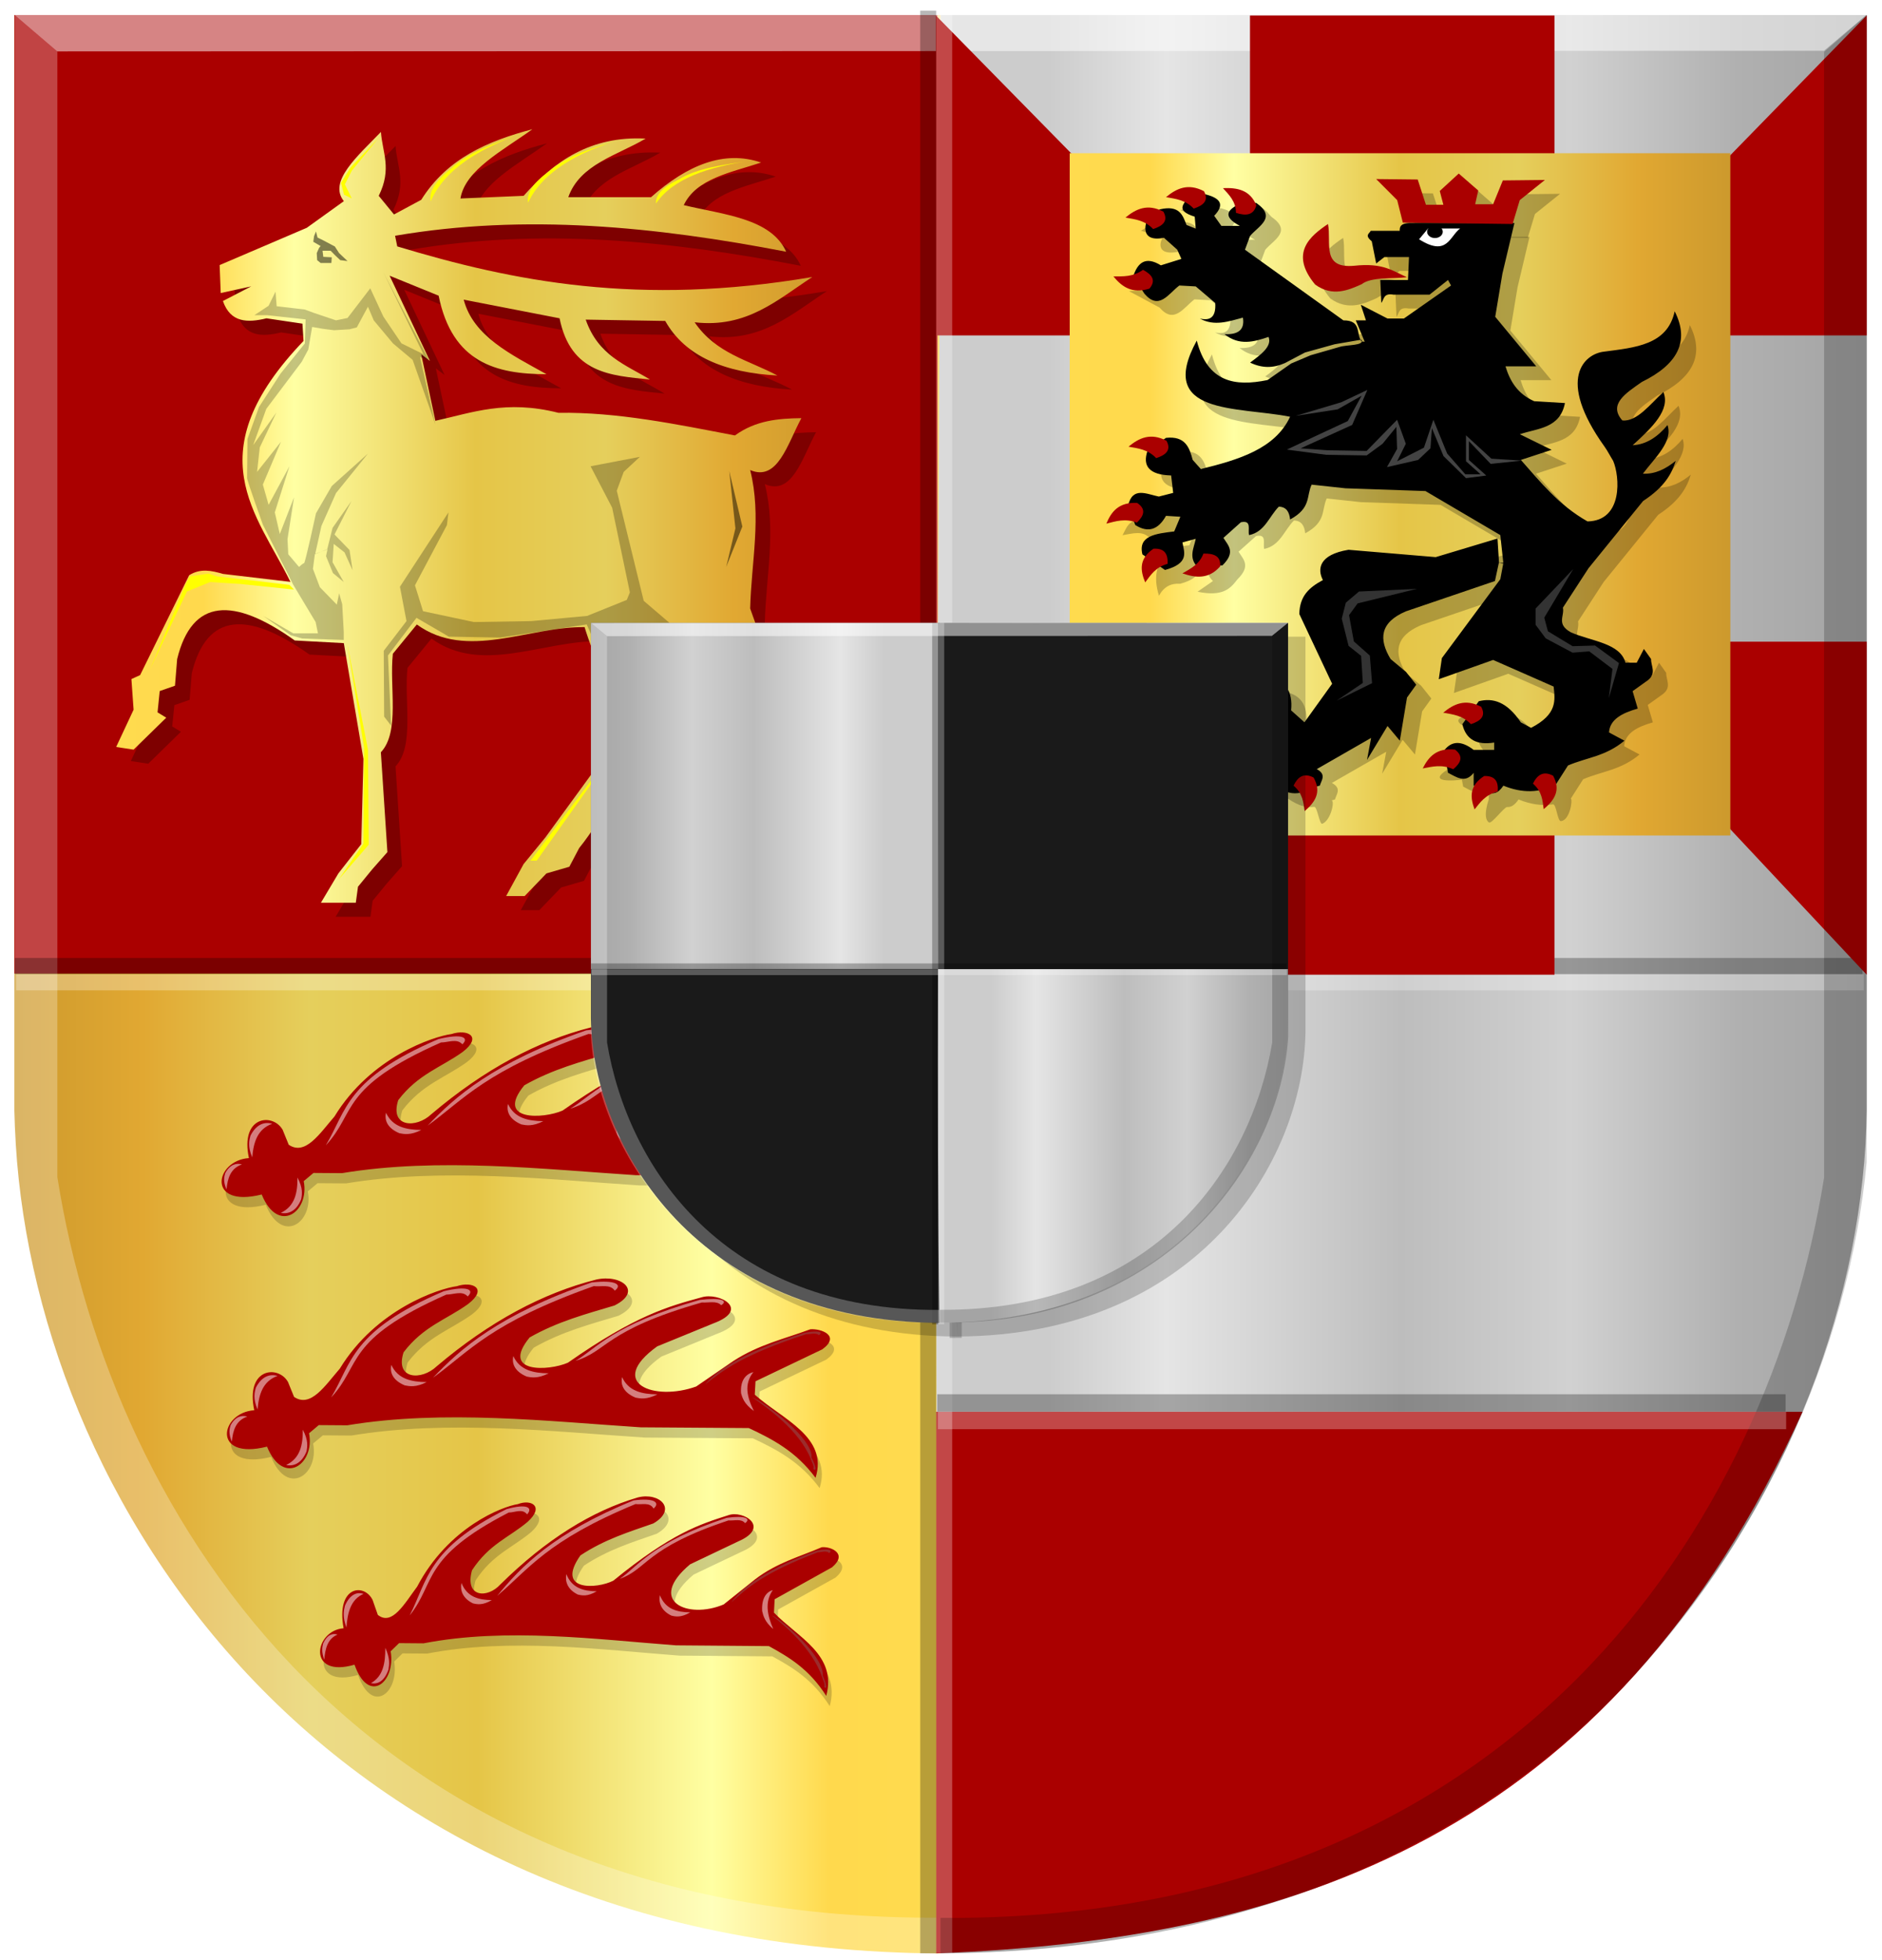
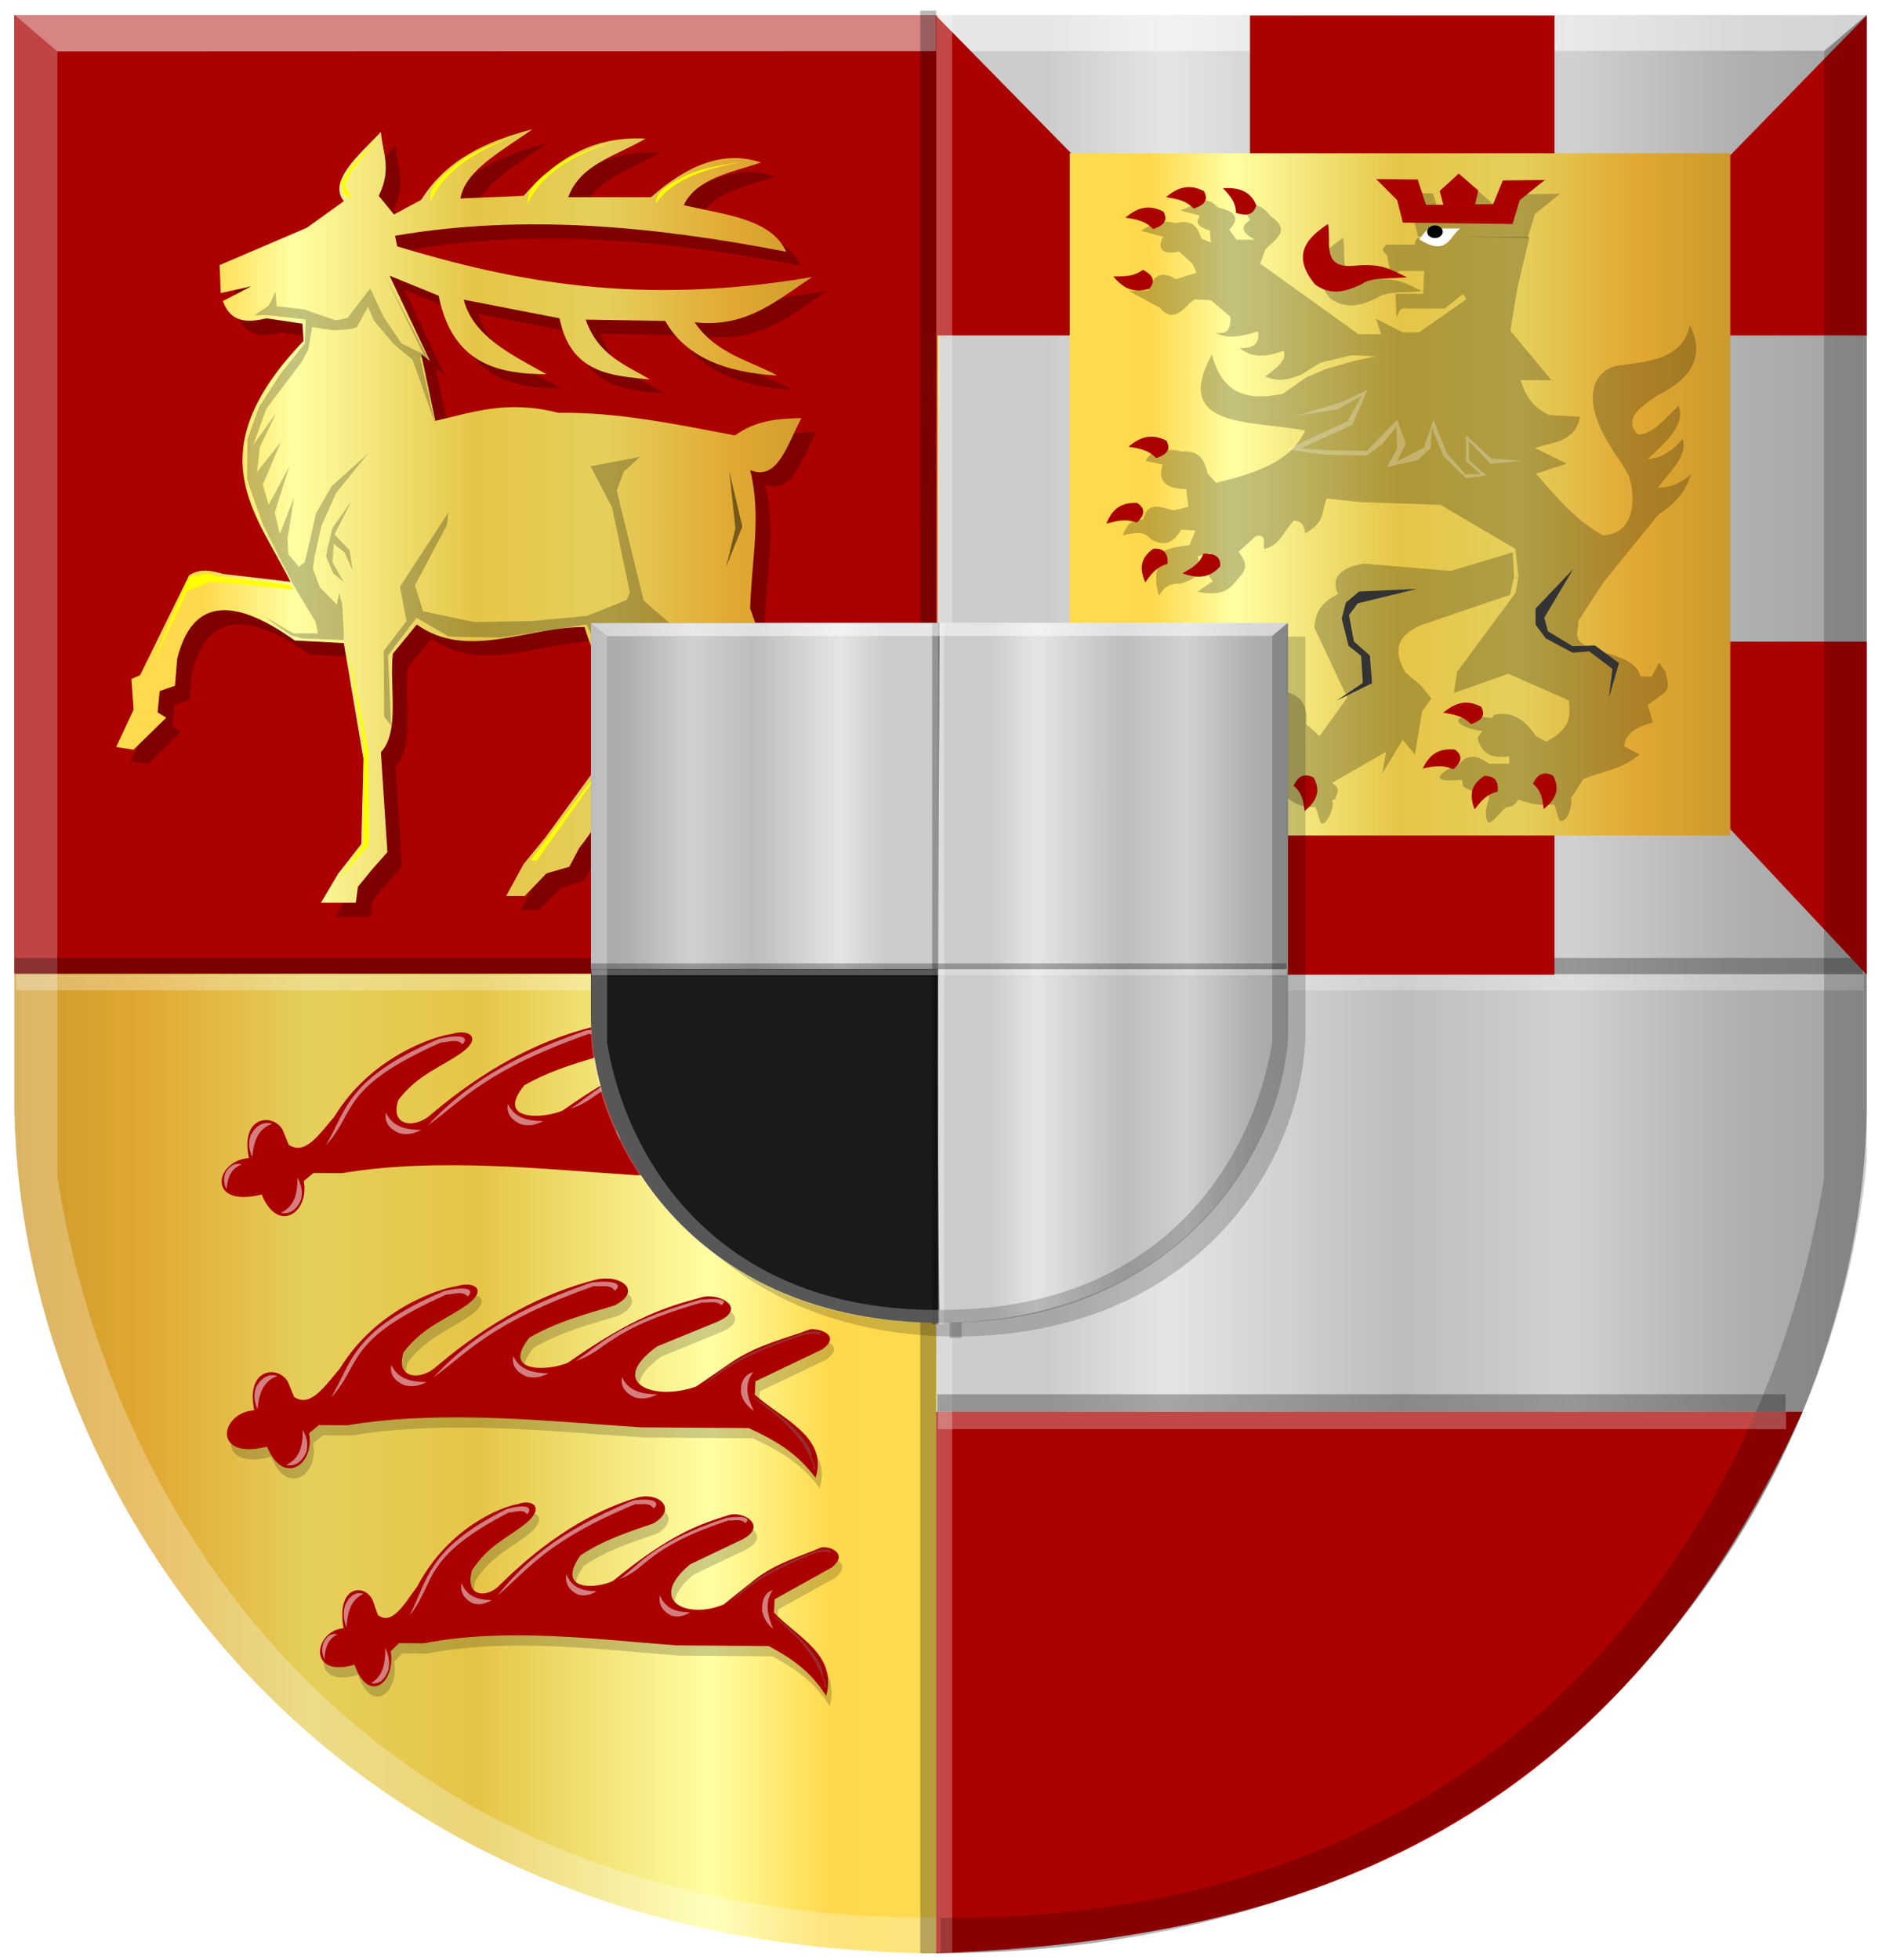
<svg xmlns="http://www.w3.org/2000/svg" xmlns:ns1="http://www.inkscape.org/namespaces/inkscape" xmlns:ns2="http://sodipodi.sourceforge.net/DTD/sodipodi-0.dtd" xmlns:xlink="http://www.w3.org/1999/xlink" width="151.531" height="157.75" id="svg9055" version="1.1" ns1:version="0.48.4 r9939" ns2:docname="Nieuw document 24">
  <defs id="defs9057">
    <linearGradient gradientTransform="matrix(0.376,0,0,0.361,-636.522,243.743)" ns1:collect="always" xlink:href="#linearGradient4070-4-72" id="linearGradient7400-4-2" x1="2580.601" y1="828.978" x2="2655.052" y2="828.978" gradientUnits="userSpaceOnUse" />
    <linearGradient id="linearGradient4070-4-72">
      <stop style="stop-color:#a3a3a3;stop-opacity:1;" offset="0" id="stop4072-1-5" />
      <stop style="stop-color:#b0b0b0;stop-opacity:1;" offset="0.143" id="stop4074-9-8" />
      <stop id="stop4076-5-4" offset="0.321" style="stop-color:#d1d1d1;stop-opacity:1;" />
      <stop style="stop-color:#bdbdbd;stop-opacity:1;" offset="0.5" id="stop4078-5-7" />
      <stop id="stop4080-7-3" offset="0.75" style="stop-color:#e5e5e5;stop-opacity:1;" />
      <stop style="stop-color:#cccccc;stop-opacity:1;" offset="0.875" id="stop4082-4-9" />
      <stop id="stop4084-7-5" offset="1" style="stop-color:#cccccc;stop-opacity:1;" />
    </linearGradient>
    <linearGradient ns1:collect="always" xlink:href="#linearGradient4070-4-72" id="linearGradient7408-3-1" x1="2654.44" y1="868.413" x2="2730.252" y2="868.413" gradientUnits="userSpaceOnUse" gradientTransform="matrix(-0.376,0,0,0.361,1389.923,243.743)" />
    <linearGradient id="linearGradient8815">
      <stop style="stop-color:#a3a3a3;stop-opacity:1;" offset="0" id="stop8817" />
      <stop style="stop-color:#b0b0b0;stop-opacity:1;" offset="0.143" id="stop8819" />
      <stop id="stop8821" offset="0.321" style="stop-color:#d1d1d1;stop-opacity:1;" />
      <stop style="stop-color:#bdbdbd;stop-opacity:1;" offset="0.5" id="stop8823" />
      <stop id="stop8825" offset="0.75" style="stop-color:#e5e5e5;stop-opacity:1;" />
      <stop style="stop-color:#cccccc;stop-opacity:1;" offset="0.875" id="stop8827" />
      <stop id="stop8829" offset="1" style="stop-color:#cccccc;stop-opacity:1;" />
    </linearGradient>
    <filter color-interpolation-filters="sRGB" ns1:collect="always" id="filter8779" x="-2.791" width="6.581" y="-0.024" height="1.048">
      <feGaussianBlur ns1:collect="always" stdDeviation="0.563" id="feGaussianBlur8781" />
    </filter>
    <filter color-interpolation-filters="sRGB" ns1:collect="always" id="filter8783" x="-2.791" width="6.581" y="-0.024" height="1.048">
      <feGaussianBlur ns1:collect="always" stdDeviation="0.563" id="feGaussianBlur8785" />
    </filter>
    <filter color-interpolation-filters="sRGB" ns1:collect="always" id="filter8787">
      <feGaussianBlur ns1:collect="always" stdDeviation="0.563" id="feGaussianBlur8789" />
    </filter>
    <filter color-interpolation-filters="sRGB" ns1:collect="always" id="filter8791">
      <feGaussianBlur ns1:collect="always" stdDeviation="0.563" id="feGaussianBlur8793" />
    </filter>
    <linearGradient ns1:collect="always" xlink:href="#linearGradient4053-4-3" id="linearGradient8363" x1="2665.489" y1="828.986" x2="2718.964" y2="828.986" gradientUnits="userSpaceOnUse" gradientTransform="translate(-3092.045,-310.222)" />
    <linearGradient id="linearGradient4053-4-3">
      <stop style="stop-color:#cc992d;stop-opacity:1;" offset="0" id="stop4055-9-7" />
      <stop style="stop-color:#e1a832;stop-opacity:1;" offset="0.143" id="stop4057-8-8" />
      <stop id="stop4059-2-5" offset="0.321" style="stop-color:#e5cf5c;stop-opacity:1;" />
      <stop style="stop-color:#e5c547;stop-opacity:1;" offset="0.5" id="stop4061-4-8" />
      <stop id="stop4063-5-5" offset="0.75" style="stop-color:#ffffa3;stop-opacity:1;" />
      <stop style="stop-color:#ffd94d;stop-opacity:1;" offset="0.875" id="stop4065-2-8" />
      <stop id="stop4067-9-7" offset="1" style="stop-color:#ffdb4e;stop-opacity:1;" />
    </linearGradient>
    <linearGradient ns1:collect="always" xlink:href="#linearGradient8349" id="linearGradient8355" x1="2665.489" y1="828.986" x2="2718.964" y2="828.986" gradientUnits="userSpaceOnUse" gradientTransform="translate(-3092.045,-310.222)" />
    <linearGradient ns1:collect="always" id="linearGradient8349">
      <stop style="stop-color:#000000;stop-opacity:1;" offset="0" id="stop8351" />
      <stop style="stop-color:#000000;stop-opacity:0;" offset="1" id="stop8353" />
    </linearGradient>
    <filter color-interpolation-filters="sRGB" ns1:collect="always" id="filter7751-6" x="-0.557" width="2.114" y="-0.185" height="1.371">
      <feGaussianBlur ns1:collect="always" stdDeviation="0.242" id="feGaussianBlur7753-3" />
    </filter>
    <filter color-interpolation-filters="sRGB" ns1:collect="always" id="filter7755-4" x="-0.202" width="1.404" y="-0.339" height="1.678">
      <feGaussianBlur ns1:collect="always" stdDeviation="0.242" id="feGaussianBlur7757-9" />
    </filter>
    <filter color-interpolation-filters="sRGB" ns1:collect="always" id="filter7759-0" x="-0.202" width="1.404" y="-0.339" height="1.678">
      <feGaussianBlur ns1:collect="always" stdDeviation="0.242" id="feGaussianBlur7761-5" />
    </filter>
    <filter color-interpolation-filters="sRGB" ns1:collect="always" id="filter7763-3" x="-0.202" width="1.404" y="-0.339" height="1.678">
      <feGaussianBlur ns1:collect="always" stdDeviation="0.242" id="feGaussianBlur7765-9" />
    </filter>
    <filter color-interpolation-filters="sRGB" ns1:collect="always" id="filter7767-1" x="-0.342" width="1.684" y="-0.202" height="1.405">
      <feGaussianBlur ns1:collect="always" stdDeviation="0.242" id="feGaussianBlur7769-2" />
    </filter>
    <filter color-interpolation-filters="sRGB" ns1:collect="always" id="filter7771-8" x="-0.406" width="1.812" y="-0.281" height="1.562">
      <feGaussianBlur ns1:collect="always" stdDeviation="0.242" id="feGaussianBlur7773-8" />
    </filter>
    <filter color-interpolation-filters="sRGB" ns1:collect="always" id="filter7775-1" x="-0.314" width="1.628" y="-0.21" height="1.42">
      <feGaussianBlur ns1:collect="always" stdDeviation="0.242" id="feGaussianBlur7777-8" />
    </filter>
    <filter color-interpolation-filters="sRGB" ns1:collect="always" id="filter7779-6" x="-0.049" width="1.097" y="-0.117" height="1.233">
      <feGaussianBlur ns1:collect="always" stdDeviation="0.242" id="feGaussianBlur7781-0" />
    </filter>
    <filter color-interpolation-filters="sRGB" ns1:collect="always" id="filter7783-2">
      <feGaussianBlur ns1:collect="always" stdDeviation="0.242" id="feGaussianBlur7785-4" />
    </filter>
    <filter color-interpolation-filters="sRGB" ns1:collect="always" id="filter7787-9">
      <feGaussianBlur ns1:collect="always" stdDeviation="0.242" id="feGaussianBlur7789-0" />
    </filter>
    <filter color-interpolation-filters="sRGB" ns1:collect="always" id="filter7791-2" x="-0.557" width="2.114" y="-0.185" height="1.371">
      <feGaussianBlur ns1:collect="always" stdDeviation="0.242" id="feGaussianBlur7793-2" />
    </filter>
    <filter color-interpolation-filters="sRGB" ns1:collect="always" id="filter7795-1" x="-0.202" width="1.404" y="-0.339" height="1.678">
      <feGaussianBlur ns1:collect="always" stdDeviation="0.242" id="feGaussianBlur7797-5" />
    </filter>
    <filter color-interpolation-filters="sRGB" ns1:collect="always" id="filter7799-4" x="-0.202" width="1.404" y="-0.339" height="1.678">
      <feGaussianBlur ns1:collect="always" stdDeviation="0.242" id="feGaussianBlur7801-4" />
    </filter>
    <filter color-interpolation-filters="sRGB" ns1:collect="always" id="filter7803-4" x="-0.202" width="1.404" y="-0.339" height="1.678">
      <feGaussianBlur ns1:collect="always" stdDeviation="0.242" id="feGaussianBlur7805-2" />
    </filter>
    <filter color-interpolation-filters="sRGB" ns1:collect="always" id="filter7807-5" x="-0.342" width="1.684" y="-0.202" height="1.405">
      <feGaussianBlur ns1:collect="always" stdDeviation="0.242" id="feGaussianBlur7809-0" />
    </filter>
    <filter color-interpolation-filters="sRGB" ns1:collect="always" id="filter7811-4" x="-0.406" width="1.812" y="-0.281" height="1.562">
      <feGaussianBlur ns1:collect="always" stdDeviation="0.242" id="feGaussianBlur7813-2" />
    </filter>
    <filter color-interpolation-filters="sRGB" ns1:collect="always" id="filter7815-1" x="-0.314" width="1.628" y="-0.21" height="1.42">
      <feGaussianBlur ns1:collect="always" stdDeviation="0.242" id="feGaussianBlur7817-2" />
    </filter>
    <filter color-interpolation-filters="sRGB" ns1:collect="always" id="filter7819-7" x="-0.049" width="1.097" y="-0.117" height="1.233">
      <feGaussianBlur ns1:collect="always" stdDeviation="0.242" id="feGaussianBlur7821-7" />
    </filter>
    <filter color-interpolation-filters="sRGB" ns1:collect="always" id="filter7823-9">
      <feGaussianBlur ns1:collect="always" stdDeviation="0.242" id="feGaussianBlur7825-5" />
    </filter>
    <filter color-interpolation-filters="sRGB" ns1:collect="always" id="filter7827-5">
      <feGaussianBlur ns1:collect="always" stdDeviation="0.242" id="feGaussianBlur7829-4" />
    </filter>
    <filter color-interpolation-filters="sRGB" ns1:collect="always" id="filter7831-0" x="-0.647" width="2.295" y="-0.185" height="1.37">
      <feGaussianBlur ns1:collect="always" stdDeviation="0.242" id="feGaussianBlur7833-3" />
    </filter>
    <filter color-interpolation-filters="sRGB" ns1:collect="always" id="filter7835-4" x="-0.235" width="1.469" y="-0.339" height="1.677">
      <feGaussianBlur ns1:collect="always" stdDeviation="0.242" id="feGaussianBlur7837-1" />
    </filter>
    <filter color-interpolation-filters="sRGB" ns1:collect="always" id="filter7839-2" x="-0.235" width="1.469" y="-0.339" height="1.677">
      <feGaussianBlur ns1:collect="always" stdDeviation="0.242" id="feGaussianBlur7841-2" />
    </filter>
    <filter color-interpolation-filters="sRGB" ns1:collect="always" id="filter7843-9" x="-0.235" width="1.469" y="-0.339" height="1.677">
      <feGaussianBlur ns1:collect="always" stdDeviation="0.242" id="feGaussianBlur7845-8" />
    </filter>
    <filter color-interpolation-filters="sRGB" ns1:collect="always" id="filter7847-2" x="-0.398" width="1.795" y="-0.202" height="1.404">
      <feGaussianBlur ns1:collect="always" stdDeviation="0.242" id="feGaussianBlur7849-2" />
    </filter>
    <filter color-interpolation-filters="sRGB" ns1:collect="always" id="filter7851-7" x="-0.472" width="1.944" y="-0.281" height="1.562">
      <feGaussianBlur ns1:collect="always" stdDeviation="0.242" id="feGaussianBlur7853-8" />
    </filter>
    <filter color-interpolation-filters="sRGB" ns1:collect="always" id="filter7855-5" x="-0.365" width="1.73" y="-0.21" height="1.42">
      <feGaussianBlur ns1:collect="always" stdDeviation="0.242" id="feGaussianBlur7857-8" />
    </filter>
    <filter color-interpolation-filters="sRGB" ns1:collect="always" id="filter7859-3" x="-0.057" width="1.113" y="-0.117" height="1.233">
      <feGaussianBlur ns1:collect="always" stdDeviation="0.242" id="feGaussianBlur7861-9" />
    </filter>
    <filter color-interpolation-filters="sRGB" ns1:collect="always" id="filter7863-4">
      <feGaussianBlur ns1:collect="always" stdDeviation="0.242" id="feGaussianBlur7865-4" />
    </filter>
    <filter color-interpolation-filters="sRGB" ns1:collect="always" id="filter7867-6">
      <feGaussianBlur ns1:collect="always" stdDeviation="0.242" id="feGaussianBlur7869-9" />
    </filter>
    <linearGradient ns1:collect="always" xlink:href="#linearGradient4053-4-2-5" id="linearGradient7542-9" x1="2446.197" y1="1068.692" x2="2504.537" y2="1068.692" gradientUnits="userSpaceOnUse" gradientTransform="matrix(-1,0,0,1,2800.758,-548.186)" />
    <linearGradient id="linearGradient4053-4-2-5">
      <stop style="stop-color:#cc992d;stop-opacity:1;" offset="0" id="stop4055-9-1-5" />
      <stop style="stop-color:#e1a832;stop-opacity:1;" offset="0.143" id="stop4057-8-4-5" />
      <stop id="stop4059-2-9-6" offset="0.321" style="stop-color:#e5cf5c;stop-opacity:1;" />
      <stop style="stop-color:#e5c547;stop-opacity:1;" offset="0.5" id="stop4061-4-9-0" />
      <stop id="stop4063-5-0-5" offset="0.75" style="stop-color:#ffffa3;stop-opacity:1;" />
      <stop style="stop-color:#ffd94d;stop-opacity:1;" offset="0.875" id="stop4065-2-3-9" />
      <stop id="stop4067-9-0-4" offset="1" style="stop-color:#ffdb4e;stop-opacity:1;" />
    </linearGradient>
    <linearGradient ns1:collect="always" xlink:href="#linearGradient4070" id="linearGradient7408" x1="2654.44" y1="868.413" x2="2730.252" y2="868.413" gradientUnits="userSpaceOnUse" gradientTransform="matrix(-1,0,0,1,3092.284,-310.222)" />
    <linearGradient id="linearGradient4070">
      <stop style="stop-color:#a3a3a3;stop-opacity:1;" offset="0" id="stop4072" />
      <stop style="stop-color:#b0b0b0;stop-opacity:1;" offset="0.143" id="stop4074" />
      <stop id="stop4076" offset="0.321" style="stop-color:#d1d1d1;stop-opacity:1;" />
      <stop style="stop-color:#bdbdbd;stop-opacity:1;" offset="0.5" id="stop4078" />
      <stop id="stop4080" offset="0.75" style="stop-color:#e5e5e5;stop-opacity:1;" />
      <stop style="stop-color:#cccccc;stop-opacity:1;" offset="0.875" id="stop4082" />
      <stop id="stop4084" offset="1" style="stop-color:#cccccc;stop-opacity:1;" />
    </linearGradient>
    <linearGradient ns1:collect="always" xlink:href="#linearGradient4053-4-2" id="linearGradient7534" x1="2580.226" y1="868.419" x2="2655.68" y2="868.419" gradientUnits="userSpaceOnUse" />
    <linearGradient id="linearGradient4053-4-2">
      <stop style="stop-color:#cc992d;stop-opacity:1;" offset="0" id="stop4055-9-1" />
      <stop style="stop-color:#e1a832;stop-opacity:1;" offset="0.143" id="stop4057-8-4" />
      <stop id="stop4059-2-9" offset="0.321" style="stop-color:#e5cf5c;stop-opacity:1;" />
      <stop style="stop-color:#e5c547;stop-opacity:1;" offset="0.5" id="stop4061-4-9" />
      <stop id="stop4063-5-0" offset="0.75" style="stop-color:#ffffa3;stop-opacity:1;" />
      <stop style="stop-color:#ffd94d;stop-opacity:1;" offset="0.875" id="stop4065-2-3" />
      <stop id="stop4067-9-0" offset="1" style="stop-color:#ffdb4e;stop-opacity:1;" />
    </linearGradient>
    <linearGradient gradientTransform="translate(-2292.408,-310.222)" y2="868.419" x2="2655.68" y1="868.419" x1="2580.226" gradientUnits="userSpaceOnUse" id="linearGradient9053" xlink:href="#linearGradient4053-4-2" ns1:collect="always" />
  </defs>
  <ns2:namedview id="base" pagecolor="#ffffff" bordercolor="#666666" borderopacity="1.0" ns1:pageopacity="0.0" ns1:pageshadow="2" ns1:zoom="0.35" ns1:cx="87.90625" ns1:cy="104.35657" ns1:document-units="px" ns1:current-layer="layer1" showgrid="false" fit-margin-top="0" fit-margin-left="0" fit-margin-right="0" fit-margin-bottom="0" ns1:window-width="1600" ns1:window-height="837" ns1:window-x="-8" ns1:window-y="-8" ns1:window-maximized="1" />
  <g ns1:label="Laag 1" ns1:groupmode="layer" id="layer1" transform="translate(-287.094,-478.969)">
    <path style="fill:url(#linearGradient9053);fill-opacity:1;stroke:#ffffff;stroke-width:0.886px;stroke-linecap:butt;stroke-linejoin:miter;stroke-opacity:0" d="m 362.829,480.183 -74.568,0 0,88.164 c 0.417,29.108 23.22,67.654 74.568,67.865 z" id="path2836" ns2:nodetypes="ccccc" ns1:connector-curvature="0" />
    <path style="fill:url(#linearGradient7408);fill-opacity:1;stroke:#ffffff;stroke-width:0.886px;stroke-linecap:butt;stroke-linejoin:miter;stroke-opacity:0" d="m 362.833,480.177 74.568,0 0,88.164 c -0.417,29.108 -23.22,67.654 -74.568,67.865 -0.72,-51.512 -0.156,-103.23 0,-156.029 z" id="path2836-5" ns2:nodetypes="ccccc" ns1:connector-curvature="0" />
    <rect style="fill:#aa0000;fill-opacity:1;stroke:#000000;stroke-width:0.093;stroke-miterlimit:4;stroke-opacity:0;stroke-dasharray:none" id="rect11730" width="74.326" height="77.153" x="288.255" y="480.179" />
    <path style="fill:#ffffff;fill-opacity:0.519;stroke:#000000;stroke-width:0.886px;stroke-linecap:butt;stroke-linejoin:miter;stroke-opacity:0" d="m 288.281,480.172 3.414,2.933 142.257,-0.05 3.471,-2.929 z" id="path4533-2" ns1:connector-curvature="0" ns2:nodetypes="ccccc" />
    <path style="fill:#ffffff;fill-opacity:0.266;stroke:#000000;stroke-width:0.886px;stroke-linecap:butt;stroke-linejoin:miter;stroke-opacity:0" d="m 288.29,480.16 3.423,2.964 0,90.607 c 4.393,27.675 24.851,59.947 71.145,59.604 l 0,2.853 c -48.703,0.535 -72.964,-36.203 -74.568,-63.659 z" id="path4509-9-6-3" ns2:nodetypes="ccccccc" ns1:connector-curvature="0" />
    <rect style="fill:#000000;fill-opacity:0.278;stroke:#000000;stroke-width:0.7;stroke-opacity:0" id="rect6071-21-0" width="1.3" height="148.766" x="-557.384" y="-437.057" transform="matrix(0,-1,-1,0,0,0)" />
    <rect style="fill:#ffffff;fill-opacity:0.278;stroke:#000000;stroke-width:0.7;stroke-opacity:0" id="rect6071-21-6-9" width="1.3" height="148.766" x="-558.69" y="-437.158" transform="matrix(0,-1,-1,0,0,0)" />
    <path style="fill:#000000;fill-opacity:0.26;stroke:#000000;stroke-width:0.451px;stroke-linecap:butt;stroke-linejoin:miter;stroke-opacity:0" d="m 315.957,496.298 -2.982,2.143 -7.017,3 0.088,2.25 2.456,-0.536 -2.28,1.179 c 0.608,1.75 1.974,1.766 3.509,1.393 l 2.894,0.429 0.088,1.393 c -8.681,9.059 -3.759,13.882 -1.052,19.395 l -5.438,-0.643 c -0.906,-0.265 -1.813,-0.47 -2.719,0.107 l -3.947,8.037 -0.702,0.322 0.175,2.465 -1.403,3 1.403,0.214 2.631,-2.572 -0.702,-0.429 0.175,-1.714 1.228,-0.429 0.175,-2.143 c 1.199,-4.912 4.533,-5.014 9.473,-1.5 l 3.947,0.214 1.579,9.322 -0.175,6.858 -1.842,2.357 -1.403,2.357 2.807,0 0.175,-1.286 1.14,-1.393 1.228,-1.393 -0.526,-8.037 c 1.552,-1.641 0.675,-5.26 0.965,-7.929 l 1.93,-2.357 c 4.035,2.925 9.005,0.145 13.508,0.214 0.733,2.393 1.819,4.786 3.947,7.179 l -7.105,9.751 -1.754,2.143 -1.403,2.572 1.491,0 1.754,-1.822 1.842,-0.536 0.789,-1.5 c 2.105,-2.6 3.453,-6.021 6.491,-7.608 l 1.403,-0.321 0.526,-8.144 7.631,5.893 c 1.689,3.542 1.596,7.252 1.842,10.93 l -0.877,0.75 -1.842,2.893 2.456,-0.107 1.14,-2.143 1.842,-0.964 c -1.662,-3.359 -1.015,-7.659 -0.789,-11.787 l -0.614,-2.25 -4.561,-3.965 -0.877,-2.465 c 0.09,-3.715 0.939,-7.429 0,-11.144 2.212,0.947 2.998,-2.089 4.122,-4.179 -1.844,0.023 -3.67,0.175 -5.35,1.393 -4.737,-0.909 -9.473,-1.891 -14.209,-1.822 -4.24,-1.072 -6.928,-0.012 -9.912,0.643 l -1.14,-5.358 0.702,0.536 -3.245,-6.858 3.947,1.607 c 1.095,5.405 4.643,6.314 8.683,6.322 -2.85,-1.587 -5.894,-3.047 -6.666,-6.001 l 7.719,1.5 c 0.898,4.445 4.131,4.61 7.28,4.929 -1.952,-1.192 -4.161,-1.912 -5.175,-4.822 l 6.403,0.107 c 1.608,2.858 4.783,4.16 9.034,4.393 -2.312,-1.236 -4.955,-1.766 -6.666,-4.286 4.206,0.493 6.683,-1.83 9.473,-3.643 -13.95,2.367 -24.048,0.364 -33.418,-2.465 l -0.175,-0.857 c 10.496,-1.793 20.992,-0.739 31.489,1.286 -1.217,-2.69 -4.993,-2.974 -8.245,-3.751 1.018,-2.148 3.8,-2.62 6.228,-3.429 -2.953,-1.012 -5.906,0.165 -8.859,2.786 l -6.666,0 c 0.938,-2.653 3.931,-3.353 6.228,-4.715 -4.431,-0.23 -7.365,1.826 -9.824,4.608 l -5.087,0.214 c 0.376,-2.296 3.392,-3.847 5.789,-5.572 -3.57,0.935 -6.852,2.341 -8.947,5.679 l -2.193,1.179 -1.228,-1.5 c 1.085,-2.185 0.287,-3.507 0.175,-5.144 -1.899,1.968 -4.26,3.992 -2.982,5.572 z" id="path3817-7-8" ns2:nodetypes="cccccccccccccccccccccccccccccccccccccccccccccccccccccccccccccccccccccccccccccccccccccccccccc" ns1:connector-curvature="0" />
    <path style="fill:url(#linearGradient7542-9);fill-opacity:1;stroke:#000000;stroke-width:0.451px;stroke-linecap:butt;stroke-linejoin:miter;stroke-opacity:0" d="m 314.777,495.164 -2.982,2.143 -7.017,3 0.088,2.25 2.456,-0.536 -2.28,1.179 c 0.608,1.75 1.974,1.766 3.509,1.393 l 2.894,0.429 0.088,1.393 c -8.681,9.059 -3.759,13.882 -1.052,19.395 l -5.438,-0.643 c -0.906,-0.265 -1.813,-0.47 -2.719,0.107 l -3.947,8.037 -0.702,0.322 0.175,2.465 -1.403,3 1.403,0.214 2.631,-2.572 -0.702,-0.429 0.175,-1.714 1.228,-0.429 0.175,-2.143 c 1.199,-4.912 4.533,-5.014 9.473,-1.5 l 3.947,0.214 1.579,9.322 -0.175,6.858 -1.842,2.357 -1.403,2.357 2.807,0 0.175,-1.286 1.14,-1.393 1.228,-1.393 -0.526,-8.037 c 1.552,-1.641 0.675,-5.26 0.965,-7.929 l 1.93,-2.357 c 4.035,2.925 9.005,0.145 13.508,0.214 0.733,2.393 1.819,4.786 3.947,7.179 l -7.105,9.751 -1.754,2.143 -1.403,2.572 1.491,0 1.754,-1.822 1.842,-0.536 0.789,-1.5 c 2.105,-2.6 3.453,-6.021 6.491,-7.608 l 1.403,-0.322 0.526,-8.144 7.631,5.894 c 1.689,3.542 1.596,7.252 1.842,10.93 l -0.877,0.75 -1.842,2.893 2.456,-0.107 1.14,-2.143 1.842,-0.964 c -1.662,-3.359 -1.015,-7.659 -0.789,-11.787 l -0.614,-2.25 -4.561,-3.965 -0.877,-2.465 c 0.09,-3.715 0.939,-7.429 0,-11.144 2.212,0.947 2.998,-2.089 4.122,-4.179 -1.844,0.023 -3.67,0.175 -5.35,1.393 -4.736,-0.909 -9.473,-1.891 -14.209,-1.822 -4.24,-1.072 -6.928,-0.012 -9.911,0.643 l -1.14,-5.358 0.702,0.536 -3.245,-6.858 3.947,1.607 c 1.095,5.405 4.643,6.315 8.684,6.322 -2.85,-1.587 -5.894,-3.047 -6.666,-6.001 l 7.719,1.5 c 0.898,4.445 4.131,4.61 7.28,4.929 -1.952,-1.192 -4.161,-1.912 -5.175,-4.822 l 6.403,0.107 c 1.608,2.858 4.783,4.16 9.034,4.393 -2.312,-1.236 -4.955,-1.766 -6.666,-4.286 4.206,0.493 6.683,-1.83 9.473,-3.643 -13.95,2.367 -24.048,0.364 -33.418,-2.465 l -0.175,-0.857 c 10.496,-1.793 20.992,-0.739 31.489,1.286 -1.216,-2.69 -4.993,-2.973 -8.245,-3.75 1.018,-2.149 3.8,-2.62 6.228,-3.429 -2.953,-1.012 -5.906,0.165 -8.859,2.786 l -6.666,0 c 0.938,-2.653 3.931,-3.353 6.228,-4.715 -4.431,-0.23 -7.365,1.826 -9.824,4.608 l -5.087,0.214 c 0.376,-2.295 3.392,-3.846 5.789,-5.572 -3.57,0.935 -6.852,2.341 -8.947,5.679 l -2.193,1.179 -1.228,-1.5 c 1.085,-2.185 0.287,-3.507 0.175,-5.143 -1.899,1.968 -4.26,3.992 -2.982,5.572 z" id="path3817-3" ns2:nodetypes="cccccccccccccccccccccccccccccccccccccccccccccccccccccccccccccccccccccccccccccccccccccccccccc" ns1:connector-curvature="0" />
    <path style="fill:#000000;fill-opacity:0.251;stroke:#000000;stroke-width:0.451px;stroke-linecap:butt;stroke-linejoin:miter;stroke-opacity:0" d="m 318.582,537.377 -0.558,-0.72 -0.031,-5.304 1.83,-2.387 -0.527,-2.766 3.907,-5.986 -0.124,1.023 -2.574,4.849 0.651,2.084 4.093,0.871 4.621,-0.076 4.497,-0.417 3.194,-1.288 0.248,-0.606 -1.427,-6.819 -1.737,-3.334 3.969,-0.758 -1.302,1.212 -0.558,1.515 2.171,8.865 10.73,9.168 -7.753,-5.834 -0.248,8.486 -0.558,-5.758 -1.365,-3.258 -1.488,-0.606 -2.791,0.152 0.744,2.804 1.985,3.788 -2.109,-3.107 -1.737,-3.94 -6.947,1.061 -4.155,-0.076 -2.605,-1.515 -2.295,3.031 0.248,5.645 z" id="path3819-5" ns1:connector-curvature="0" />
    <path style="fill:#000000;fill-opacity:0.233;stroke:#000000;stroke-width:0.451px;stroke-linecap:butt;stroke-linejoin:miter;stroke-opacity:0" d="m 307.573,504.341 1.147,-0.758 0.558,-1.137 0.093,1.174 2.264,0.265 0.713,0.265 1.799,0.606 0.93,-0.19 1.83,-2.387 1.054,2.273 1.458,2.159 1.768,0.871 -3.225,-6.592 3.659,7.047 -0.713,-0.227 1.24,5.418 -1.83,-5.19 -1.582,-1.326 -1.55,-1.856 -0.465,-1.099 -0.899,1.667 -0.589,0.152 -1.24,0.076 -0.899,-0.114 -0.868,-0.151 -0.31,1.819 -0.527,0.985 -2.853,3.788 -1.054,2.917 1.861,-2.614 -1.333,2.804 -0.217,1.97 1.923,-2.425 -1.458,3.447 0.465,1.629 1.675,-3.107 -1.178,3.713 0.403,1.743 1.147,-2.955 -0.527,3.372 0.062,1.212 0.868,1.023 c 0,0 0.31,-0.303 0.403,-0.303 0.093,0 0.961,-4.016 0.961,-4.016 l 1.272,-2.197 2.915,-2.614 -2.574,3.182 -1.178,2.652 -0.496,2.235 0.961,-0.341 0.434,-1.743 1.52,-2.159 -1.364,2.69 1.209,1.25 0.248,1.629 -0.651,-1.44 -0.868,-0.682 -0.093,1.478 0.899,1.591 -0.868,-0.72 -0.558,-1.364 0.124,-0.568 -1.023,0.417 -0.155,1.175 0.558,1.478 1.365,1.402 0.186,-0.909 0.248,0.871 0.124,2.235 0,0.644 -3.349,-0.114 -0.93,-0.265 -2.202,-1.553 2.419,1.402 1.985,0 -0.186,-0.909 -1.799,-2.993 -2.45,-4.849 c 0,0 -1.271,-3.523 -1.271,-3.751 0,-0.227 0.031,-3.144 0.031,-3.144 l 0.93,-2.576 1.737,-2.69 1.954,-2.425 0.062,-1.932 -3.101,-0.341 -1.023,0 z" id="path4331-1" ns1:connector-curvature="0" />
-     <path style="fill:#000000;fill-opacity:0.484;stroke:#000000;stroke-width:0.451px;stroke-linecap:butt;stroke-linejoin:miter;stroke-opacity:0" d="m 315.078,499.985 -0.589,-0.076 -0.403,-0.379 -0.372,-0.379 -0.651,0 0.062,0.493 0.682,0.038 -0.031,0.455 -0.868,0 -0.279,-0.227 -0.031,-0.568 0.186,-0.417 0.124,-0.151 -0.589,-0.341 0.062,-0.455 0.155,-0.379 0.124,0.493 0.465,0.227 0.93,0.492 0.341,0.53 0.682,0.644 z" id="path4333-2" ns1:connector-curvature="0" />
    <path style="fill:#000000;fill-opacity:0.395;stroke:#000000;stroke-width:0.451px;stroke-linecap:butt;stroke-linejoin:miter;stroke-opacity:0" d="m 339.732,534.081 0.31,3.031 -1.116,0.834 -0.744,0.303 -1.613,3.182 1.985,-2.425 1.489,-0.834 0.558,-0.909 -0.868,-3.182 z" id="path4335-0" ns1:connector-curvature="0" />
    <path style="fill:#000000;fill-opacity:0.395;stroke:#000000;stroke-width:0.451px;stroke-linecap:butt;stroke-linejoin:miter;stroke-opacity:0" d="m 348.497,534.101 2.39,0.895 0.165,1.586 -0.078,0.954 1.716,3.1 -0.998,-3.205 -0.013,-2 -0.451,-0.995 -2.732,-0.335 z" id="path4335-6-1" ns1:connector-curvature="0" />
    <path style="fill:#000000;fill-opacity:0.474;stroke:#000000;stroke-width:0.451px;stroke-linecap:butt;stroke-linejoin:miter;stroke-opacity:0" d="m 345.81,516.881 0.496,4.622 -0.744,3.107 1.302,-3.258 -1.054,-4.47 z" id="path4372-6" ns1:connector-curvature="0" />
    <path style="fill:#ffff00;stroke:#000000;stroke-width:0.451px;stroke-linecap:butt;stroke-linejoin:miter;stroke-opacity:0" d="m 315.419,494.946 -0.558,-1.137 0.558,-1.099 2.14,-2.614 -2.233,2.349 -0.775,1.25 0.248,0.947 0.62,0.303 z" id="path4374-4" ns1:connector-curvature="0" />
    <path style="fill:#ffff00;stroke:#000000;stroke-width:0.451px;stroke-linecap:butt;stroke-linejoin:miter;stroke-opacity:0" d="m 321.776,495.173 c 1.105,-2.573 3.886,-4.229 7.38,-5.493 -2.153,0.793 -4.366,1.538 -5.799,2.917 -1.151,0.906 -1.752,1.771 -1.581,2.576 z" id="path4376-0" ns2:nodetypes="cccc" ns1:connector-curvature="0" />
    <path style="fill:#ffff00;stroke:#000000;stroke-width:0.451px;stroke-linecap:butt;stroke-linejoin:miter;stroke-opacity:0" d="m 329.615,495.283 c 1.185,-2.519 4.016,-4.043 7.547,-5.144 -2.177,0.692 -4.411,1.332 -5.886,2.644 -1.179,0.852 -1.807,1.687 -1.661,2.5 z" id="path4376-1-6" ns2:nodetypes="cccc" ns1:connector-curvature="0" />
    <path style="fill:#ffff00;stroke:#000000;stroke-width:0.409px;stroke-linecap:butt;stroke-linejoin:miter;stroke-opacity:0" d="m 339.915,495.346 c 1.363,-2.003 4.199,-2.95 7.661,-3.447 -2.135,0.318 -4.321,0.585 -5.847,1.52 -1.201,0.58 -1.877,1.215 -1.814,1.927 z" id="path4376-2-1" ns2:nodetypes="cccc" ns1:connector-curvature="0" />
    <path style="fill:#ffff00;stroke:#000000;stroke-width:0.451px;stroke-linecap:butt;stroke-linejoin:miter;stroke-opacity:0" d="m 299.169,532.869 2.977,-6.289 1.861,-0.758 2.419,0.152 4.341,0.455 -0.372,-0.379 -5.83,-0.682 -0.682,-0.227 -1.488,0.227 -0.31,0.53 -2.915,6.971 z" id="path4409-8" ns1:connector-curvature="0" />
    <path style="fill:#ffff00;stroke:#000000;stroke-width:0.451px;stroke-linecap:butt;stroke-linejoin:miter;stroke-opacity:0" d="m 315.047,530.747 1.365,8.41 -0.062,7.729 -1.985,2.879 2.419,-2.804 -0.062,-7.653 -1.675,-8.562 z" id="path4411-9" ns1:connector-curvature="0" />
    <path style="fill:#ffff00;stroke:#000000;stroke-width:0.451px;stroke-linecap:butt;stroke-linejoin:miter;stroke-opacity:0" d="m 338.119,537.263 -7.815,10.987 -0.496,0 8.311,-10.987 z" id="path4413-8" ns1:connector-curvature="0" />
    <path style="fill:#000000;fill-opacity:0.191;stroke:#000000;stroke-width:0.186px;stroke-linecap:butt;stroke-linejoin:miter;stroke-opacity:0" d="m 315.038,610.865 c -2.367,0.178 -2.971,4.056 0.883,2.932 1.133,3.241 3.331,1.422 2.91,-1.077 l 0.675,-0.658 1.974,0.016 c 6.661,-1.29 13.972,-0.315 20.316,0.163 l 7.482,0.06 c 1.637,0.894 3.259,1.862 4.624,4.009 0.891,-3.315 -2.295,-4.708 -4.208,-6.702 l 0.052,-1.077 4.624,-2.573 c 1.293,-1.093 -0.079,-1.688 -0.831,-1.615 -1.784,0.773 -3.568,1.221 -5.352,2.573 l -2.546,2.034 c -2.914,1.225 -6.236,-0.271 -2.702,-3.231 l 3.897,-1.855 c 2.61,-1.137 0.381,-2.535 -0.831,-2.094 -2.28,0.728 -4.536,1.425 -9.248,5.265 -1.311,0.671 -4.704,0.883 -2.65,-2.034 1.957,-1.297 3.914,-1.888 5.871,-2.573 1.965,-1.139 0.512,-2.537 -1.247,-2.094 -3.689,1.085 -7.378,3.363 -11.067,7.001 -1.032,1.142 -2.899,1.078 -2.286,-1.137 1.373,-2.103 2.973,-2.636 4.468,-3.889 1.399,-1.257 0.294,-1.858 -0.779,-1.436 -1.246,0.189 -5.587,1.847 -8.105,6.642 -1.021,1.369 -2.016,3.188 -3.169,2.274 l -0.416,-1.197 c -0.677,-1.394 -2.962,-1.134 -2.338,2.274 z" id="path2828-8" ns2:nodetypes="ccccccccccccccccccccccccccccc" ns1:connector-curvature="0" />
    <path style="fill:#aa0000;fill-opacity:1;stroke:#000000;stroke-width:0.186px;stroke-linecap:butt;stroke-linejoin:miter;stroke-opacity:0" d="m 314.756,610.039 c -2.367,0.178 -2.971,4.056 0.883,2.932 1.133,3.241 3.331,1.422 2.91,-1.077 l 0.675,-0.658 1.974,0.016 c 6.661,-1.29 13.972,-0.315 20.316,0.163 l 7.482,0.06 c 1.637,0.894 3.259,1.862 4.624,4.009 0.891,-3.315 -2.294,-4.708 -4.208,-6.702 l 0.052,-1.077 4.624,-2.573 c 1.293,-1.093 -0.079,-1.688 -0.831,-1.616 -1.784,0.773 -3.568,1.221 -5.351,2.573 l -2.546,2.034 c -2.915,1.225 -6.236,-0.271 -2.702,-3.231 l 3.897,-1.855 c 2.61,-1.137 0.381,-2.535 -0.831,-2.094 -2.28,0.728 -4.536,1.426 -9.248,5.266 -1.311,0.671 -4.704,0.883 -2.65,-2.034 1.957,-1.297 3.914,-1.888 5.871,-2.573 1.965,-1.139 0.512,-2.537 -1.247,-2.094 -3.689,1.085 -7.378,3.363 -11.067,7.001 -1.032,1.142 -2.899,1.077 -2.286,-1.137 1.373,-2.103 2.973,-2.636 4.468,-3.889 1.399,-1.257 0.294,-1.858 -0.779,-1.436 -1.246,0.19 -5.587,1.847 -8.105,6.642 -1.021,1.369 -2.016,3.189 -3.169,2.274 l -0.416,-1.197 c -0.678,-1.394 -2.962,-1.134 -2.338,2.274 z" id="path2828-1-5" ns2:nodetypes="ccccccccccccccccccccccccccccc" ns1:connector-curvature="0" />
    <path style="fill:#ffffff;fill-opacity:0.496;stroke:#000000;stroke-width:0.186px;stroke-linecap:butt;stroke-linejoin:miter;stroke-opacity:0;filter:url(#filter7867-6)" d="m 329.534,600.873 c -0.382,-0.5 -0.976,-0.147 -1.481,-0.15 -7.086,3.655 -5.838,5.63 -7.975,8.287 1.44,-2.804 1.395,-5.377 7.793,-8.556 1.647,-0.474 2.155,-0.126 1.663,0.419 z" id="path3624-6" ns2:nodetypes="ccccc" ns1:connector-curvature="0" />
    <path style="fill:#ffffff;fill-opacity:0.496;stroke:#000000;stroke-width:0.186px;stroke-linecap:butt;stroke-linejoin:miter;stroke-opacity:0;filter:url(#filter7863-4)" d="m 339.717,600.405 c -0.324,-0.551 -0.951,-0.288 -1.452,-0.365 -7.159,2.957 -8.59,5.239 -11.136,7.385 1.893,-2.331 4.542,-5.068 10.985,-7.678 1.686,-0.23 2.151,0.19 1.603,0.658 z" id="path3624-7-6" ns2:nodetypes="ccccc" ns1:connector-curvature="0" />
    <path style="fill:#ffffff;fill-opacity:0.496;stroke:#000000;stroke-width:0.151px;stroke-linecap:butt;stroke-linejoin:miter;stroke-opacity:0;filter:url(#filter7859-3)" d="m 347.086,601.579 c -0.311,-0.388 -0.878,-0.18 -1.338,-0.221 -6.71,2.225 -6.534,3.931 -8.753,4.702 1.443,-0.971 2.529,-2.904 8.607,-4.909 1.535,-0.214 1.972,0.075 1.484,0.428 z" id="path3624-0-0" ns2:nodetypes="ccccc" ns1:connector-curvature="0" />
    <path style="fill:#808080;fill-opacity:0.349;stroke:#000000;stroke-width:0.098px;stroke-linecap:butt;stroke-linejoin:miter;stroke-opacity:0" d="m 353.86,603.987 c -0.234,-0.226 -0.597,-0.066 -0.906,-0.068 -4.337,1.651 -5.667,2.839 -6.975,4.04 0.881,-1.267 2.948,-2.725 6.864,-4.162 1.008,-0.214 1.319,-0.057 1.018,0.189 z" id="path3624-4-72" ns2:nodetypes="ccccc" ns1:connector-curvature="0" />
    <path style="fill:#808080;fill-opacity:0.349;stroke:#000000;stroke-width:0.074px;stroke-linecap:butt;stroke-linejoin:miter;stroke-opacity:0" d="m 353.463,614.775 c 0.08,-0.259 -0.101,-0.532 -0.173,-0.799 -0.79,-2.313 -3.036,-4.162 -4.064,-4.983 0.967,0.436 4.272,3.396 4.111,4.856 0.366,0.815 0.345,1.123 0.126,0.926 z" id="path3624-4-8-72" ns2:nodetypes="ccccc" ns1:connector-curvature="0" />
    <path style="fill:#ffffff;fill-opacity:0.496;stroke:#000000;stroke-width:0.186px;stroke-linecap:butt;stroke-linejoin:miter;stroke-opacity:0;filter:url(#filter7855-5)" d="m 316.363,607.275 c -1.014,0.429 -1.29,1.488 -1.377,2.708 -0.329,-0.891 -0.208,-1.393 -0.117,-1.765 0.42,-0.946 1.002,-1.119 1.494,-0.942 z" id="path3714-6" ns2:nodetypes="cccc" ns1:connector-curvature="0" />
    <path style="fill:#ffffff;fill-opacity:0.496;stroke:#000000;stroke-width:0.141px;stroke-linecap:butt;stroke-linejoin:miter;stroke-opacity:0;filter:url(#filter7851-7)" d="m 314.27,610.55 c -0.784,0.32 -0.997,1.112 -1.065,2.023 -0.254,-0.665 -0.161,-1.041 -0.09,-1.319 0.325,-0.707 0.775,-0.836 1.155,-0.704 z" id="path3714-4-4" ns2:nodetypes="cccc" ns1:connector-curvature="0" />
    <path style="fill:#ffffff;fill-opacity:0.496;stroke:#000000;stroke-width:0.186px;stroke-linecap:butt;stroke-linejoin:miter;stroke-opacity:0;filter:url(#filter7847-2)" d="m 316.963,614.452 c 0.976,-0.535 1.164,-1.619 1.152,-2.843 0.399,0.852 0.32,1.365 0.259,1.745 -0.342,0.987 -0.907,1.221 -1.411,1.098 z" id="path3714-5-7" ns2:nodetypes="cccc" ns1:connector-curvature="0" />
    <path style="fill:#ffffff;fill-opacity:0.496;stroke:#000000;stroke-width:0.186px;stroke-linecap:butt;stroke-linejoin:miter;stroke-opacity:0;filter:url(#filter7843-9)" d="m 332.694,605.678 c 0.445,1.134 1.382,1.374 2.445,1.385 -0.748,0.442 -1.191,0.34 -1.52,0.262 -0.85,-0.414 -1.041,-1.07 -0.924,-1.647 z" id="path3714-7-13" ns2:nodetypes="cccc" ns1:connector-curvature="0" />
    <path style="fill:#ffffff;fill-opacity:0.496;stroke:#000000;stroke-width:0.186px;stroke-linecap:butt;stroke-linejoin:miter;stroke-opacity:0;filter:url(#filter7839-2)" d="m 324.248,606.387 c 0.445,1.134 1.382,1.374 2.445,1.385 -0.748,0.442 -1.191,0.34 -1.52,0.262 -0.85,-0.414 -1.041,-1.07 -0.924,-1.647 z" id="path3714-7-1-2" ns2:nodetypes="cccc" ns1:connector-curvature="0" />
    <path style="fill:#ffffff;fill-opacity:0.496;stroke:#000000;stroke-width:0.186px;stroke-linecap:butt;stroke-linejoin:miter;stroke-opacity:0;filter:url(#filter7835-4)" d="m 340.225,607.374 c 0.445,1.134 1.382,1.374 2.445,1.385 -0.748,0.442 -1.191,0.34 -1.52,0.262 -0.85,-0.414 -1.041,-1.07 -0.924,-1.647 z" id="path3714-7-5-1" ns2:nodetypes="cccc" ns1:connector-curvature="0" />
    <path style="fill:#ffffff;fill-opacity:0.496;stroke:#000000;stroke-width:0.186px;stroke-linecap:butt;stroke-linejoin:miter;stroke-opacity:0;filter:url(#filter7831-0)" d="m 349.318,606.964 c -0.677,0.97 -0.438,2.041 0.034,3.137 -0.68,-0.568 -0.802,-1.07 -0.891,-1.442 -0.064,-1.06 0.357,-1.554 0.857,-1.695 z" id="path3714-7-7-6" ns2:nodetypes="cccc" ns1:connector-curvature="0" />
    <path style="fill:#000000;fill-opacity:0.191;stroke:#000000;stroke-width:0.2px;stroke-linecap:butt;stroke-linejoin:miter;stroke-opacity:0" d="m 307.894,593.314 c -2.753,0.178 -3.455,4.053 1.027,2.93 1.318,3.238 3.873,1.421 3.384,-1.076 l 0.785,-0.658 2.295,0.016 c 7.746,-1.289 16.247,-0.315 23.625,0.163 l 8.7,0.06 c 1.904,0.894 3.789,1.861 5.377,4.006 1.037,-3.312 -2.668,-4.705 -4.894,-6.696 l 0.06,-1.076 5.377,-2.571 c 1.503,-1.092 -0.092,-1.687 -0.967,-1.614 -2.074,0.773 -4.149,1.22 -6.223,2.571 l -2.961,2.033 c -3.389,1.224 -7.252,-0.271 -3.142,-3.229 l 4.531,-1.853 c 3.035,-1.136 0.443,-2.534 -0.967,-2.093 -2.651,0.728 -5.275,1.424 -10.755,5.261 -1.524,0.671 -5.47,0.882 -3.081,-2.033 2.276,-1.296 4.552,-1.887 6.827,-2.571 2.285,-1.139 0.596,-2.535 -1.45,-2.093 -4.29,1.084 -8.579,3.36 -12.869,6.995 -1.2,1.141 -3.371,1.077 -2.659,-1.136 1.596,-2.101 3.457,-2.634 5.196,-3.886 1.627,-1.256 0.342,-1.857 -0.906,-1.435 -1.45,0.189 -6.497,1.845 -9.425,6.637 -1.187,1.368 -2.345,3.186 -3.686,2.272 l -0.483,-1.196 c -0.788,-1.393 -3.445,-1.133 -2.719,2.272 z" id="path2828-0-3" ns2:nodetypes="ccccccccccccccccccccccccccccc" ns1:connector-curvature="0" />
    <path style="fill:#aa0000;fill-opacity:1;stroke:#000000;stroke-width:0.2px;stroke-linecap:butt;stroke-linejoin:miter;stroke-opacity:0" d="m 307.567,592.489 c -2.753,0.178 -3.455,4.053 1.027,2.93 1.318,3.238 3.873,1.421 3.383,-1.076 l 0.785,-0.658 2.295,0.016 c 7.746,-1.289 16.247,-0.315 23.625,0.163 l 8.7,0.06 c 1.904,0.894 3.789,1.861 5.377,4.006 1.036,-3.312 -2.668,-4.705 -4.894,-6.696 l 0.06,-1.076 5.377,-2.571 c 1.503,-1.092 -0.092,-1.687 -0.967,-1.614 -2.074,0.773 -4.149,1.22 -6.223,2.571 l -2.961,2.033 c -3.389,1.224 -7.252,-0.271 -3.142,-3.229 l 4.532,-1.853 c 3.034,-1.136 0.443,-2.533 -0.967,-2.093 -2.651,0.728 -5.275,1.425 -10.755,5.261 -1.524,0.671 -5.47,0.882 -3.081,-2.033 2.276,-1.296 4.551,-1.887 6.827,-2.571 2.285,-1.139 0.596,-2.535 -1.45,-2.093 -4.29,1.084 -8.579,3.36 -12.869,6.995 -1.2,1.141 -3.371,1.077 -2.658,-1.136 1.596,-2.101 3.457,-2.634 5.196,-3.886 1.627,-1.256 0.342,-1.857 -0.906,-1.435 -1.45,0.189 -6.497,1.845 -9.425,6.637 -1.187,1.368 -2.344,3.186 -3.686,2.272 l -0.483,-1.196 c -0.788,-1.393 -3.445,-1.133 -2.719,2.272 z" id="path2828-1-7-8" ns2:nodetypes="ccccccccccccccccccccccccccccc" ns1:connector-curvature="0" />
    <path style="fill:#ffffff;fill-opacity:0.496;stroke:#000000;stroke-width:0.2px;stroke-linecap:butt;stroke-linejoin:miter;stroke-opacity:0;filter:url(#filter7827-5)" d="m 324.751,583.33 c -0.444,-0.499 -1.134,-0.147 -1.722,-0.149 -8.24,3.652 -6.788,5.625 -9.274,8.281 1.674,-2.801 1.622,-5.373 9.063,-8.55 1.915,-0.474 2.506,-0.126 1.933,0.418 z" id="path3624-1-3" ns2:nodetypes="ccccc" ns1:connector-curvature="0" />
    <path style="fill:#ffffff;fill-opacity:0.496;stroke:#000000;stroke-width:0.2px;stroke-linecap:butt;stroke-linejoin:miter;stroke-opacity:0;filter:url(#filter7823-9)" d="m 336.592,582.862 c -0.377,-0.551 -1.106,-0.288 -1.689,-0.364 -8.325,2.954 -9.989,5.235 -12.949,7.379 2.201,-2.329 5.282,-5.064 12.774,-7.673 1.961,-0.23 2.501,0.19 1.864,0.658 z" id="path3624-7-7-2" ns2:nodetypes="ccccc" ns1:connector-curvature="0" />
    <path style="fill:#ffffff;fill-opacity:0.496;stroke:#000000;stroke-width:0.162px;stroke-linecap:butt;stroke-linejoin:miter;stroke-opacity:0;filter:url(#filter7819-7)" d="m 345.161,584.035 c -0.362,-0.388 -1.021,-0.18 -1.556,-0.221 -7.803,2.224 -7.598,3.928 -10.178,4.699 1.678,-0.97 2.941,-2.902 10.009,-4.906 1.785,-0.214 2.293,0.074 1.725,0.427 z" id="path3624-0-7-8" ns2:nodetypes="ccccc" ns1:connector-curvature="0" />
    <path style="fill:#808080;fill-opacity:0.349;stroke:#000000;stroke-width:0.105px;stroke-linecap:butt;stroke-linejoin:miter;stroke-opacity:0" d="m 353.039,586.442 c -0.272,-0.226 -0.694,-0.066 -1.054,-0.068 -5.043,1.65 -6.59,2.837 -8.111,4.037 1.025,-1.266 3.428,-2.723 7.981,-4.158 1.172,-0.214 1.533,-0.057 1.183,0.189 z" id="path3624-4-7-6" ns2:nodetypes="ccccc" ns1:connector-curvature="0" />
    <path style="fill:#808080;fill-opacity:0.349;stroke:#000000;stroke-width:0.08px;stroke-linecap:butt;stroke-linejoin:miter;stroke-opacity:0" d="m 352.577,597.221 c 0.093,-0.259 -0.117,-0.531 -0.201,-0.798 -0.918,-2.312 -3.531,-4.158 -4.726,-4.979 1.124,0.436 4.967,3.393 4.78,4.852 0.425,0.814 0.401,1.122 0.147,0.925 z" id="path3624-4-8-7-0" ns2:nodetypes="ccccc" ns1:connector-curvature="0" />
    <path style="fill:#ffffff;fill-opacity:0.496;stroke:#000000;stroke-width:0.2px;stroke-linecap:butt;stroke-linejoin:miter;stroke-opacity:0;filter:url(#filter7815-1)" d="m 309.434,589.727 c -1.18,0.428 -1.5,1.487 -1.601,2.705 -0.382,-0.89 -0.242,-1.392 -0.136,-1.764 0.489,-0.945 1.165,-1.118 1.737,-0.942 z" id="path3714-3-1" ns2:nodetypes="cccc" ns1:connector-curvature="0" />
-     <path style="fill:#ffffff;fill-opacity:0.496;stroke:#000000;stroke-width:0.152px;stroke-linecap:butt;stroke-linejoin:miter;stroke-opacity:0;filter:url(#filter7811-4)" d="m 307.001,592.999 c -0.912,0.32 -1.16,1.111 -1.238,2.021 -0.295,-0.665 -0.187,-1.04 -0.105,-1.318 0.378,-0.706 0.901,-0.835 1.343,-0.704 z" id="path3714-4-3-2" ns2:nodetypes="cccc" ns1:connector-curvature="0" />
    <path style="fill:#ffffff;fill-opacity:0.496;stroke:#000000;stroke-width:0.2px;stroke-linecap:butt;stroke-linejoin:miter;stroke-opacity:0;filter:url(#filter7807-5)" d="m 310.132,596.898 c 1.134,-0.535 1.353,-1.618 1.34,-2.841 0.464,0.851 0.371,1.364 0.301,1.744 -0.398,0.986 -1.055,1.22 -1.641,1.097 z" id="path3714-5-5-6" ns2:nodetypes="cccc" ns1:connector-curvature="0" />
    <path style="fill:#ffffff;fill-opacity:0.496;stroke:#000000;stroke-width:0.2px;stroke-linecap:butt;stroke-linejoin:miter;stroke-opacity:0;filter:url(#filter7803-4)" d="m 328.426,588.132 c 0.517,1.133 1.607,1.373 2.843,1.384 -0.869,0.442 -1.385,0.339 -1.768,0.262 -0.988,-0.414 -1.211,-1.069 -1.075,-1.646 z" id="path3714-7-9-0" ns2:nodetypes="cccc" ns1:connector-curvature="0" />
    <path style="fill:#ffffff;fill-opacity:0.496;stroke:#000000;stroke-width:0.2px;stroke-linecap:butt;stroke-linejoin:miter;stroke-opacity:0;filter:url(#filter7799-4)" d="m 318.604,588.84 c 0.517,1.133 1.607,1.373 2.843,1.384 -0.87,0.442 -1.385,0.339 -1.768,0.262 -0.988,-0.414 -1.211,-1.069 -1.075,-1.646 z" id="path3714-7-1-9-5" ns2:nodetypes="cccc" ns1:connector-curvature="0" />
    <path style="fill:#ffffff;fill-opacity:0.496;stroke:#000000;stroke-width:0.2px;stroke-linecap:butt;stroke-linejoin:miter;stroke-opacity:0;filter:url(#filter7795-1)" d="m 337.183,589.826 c 0.517,1.133 1.607,1.373 2.843,1.384 -0.869,0.442 -1.385,0.339 -1.768,0.262 -0.988,-0.414 -1.211,-1.069 -1.075,-1.646 z" id="path3714-7-5-8-4" ns2:nodetypes="cccc" ns1:connector-curvature="0" />
    <path style="fill:#ffffff;fill-opacity:0.496;stroke:#000000;stroke-width:0.2px;stroke-linecap:butt;stroke-linejoin:miter;stroke-opacity:0;filter:url(#filter7791-2)" d="m 347.757,589.416 c -0.787,0.969 -0.509,2.039 0.039,3.135 -0.791,-0.567 -0.933,-1.069 -1.036,-1.441 -0.074,-1.059 0.415,-1.552 0.997,-1.694 z" id="path3714-7-7-1-6" ns2:nodetypes="cccc" ns1:connector-curvature="0" />
-     <path style="fill:#000000;fill-opacity:0.191;stroke:#000000;stroke-width:0.2px;stroke-linecap:butt;stroke-linejoin:miter;stroke-opacity:0" d="m 307.465,573.017 c -2.753,0.178 -3.455,4.053 1.027,2.93 1.318,3.238 3.873,1.421 3.384,-1.076 l 0.785,-0.658 2.295,0.016 c 7.746,-1.289 16.247,-0.315 23.625,0.163 l 8.7,0.06 c 1.904,0.894 3.789,1.861 5.377,4.006 1.037,-3.312 -2.668,-4.705 -4.894,-6.696 l 0.061,-1.076 5.377,-2.571 c 1.503,-1.092 -0.092,-1.687 -0.967,-1.614 -2.074,0.773 -4.149,1.22 -6.223,2.571 l -2.961,2.033 c -3.389,1.224 -7.252,-0.271 -3.142,-3.229 l 4.531,-1.853 c 3.034,-1.136 0.443,-2.534 -0.967,-2.093 -2.652,0.728 -5.275,1.425 -10.755,5.261 -1.524,0.671 -5.47,0.882 -3.081,-2.033 2.276,-1.296 4.552,-1.887 6.827,-2.571 2.285,-1.139 0.596,-2.535 -1.45,-2.093 -4.29,1.084 -8.579,3.36 -12.869,6.995 -1.2,1.141 -3.371,1.077 -2.658,-1.136 1.596,-2.101 3.457,-2.634 5.196,-3.886 1.627,-1.256 0.342,-1.857 -0.906,-1.435 -1.45,0.189 -6.497,1.845 -9.425,6.637 -1.187,1.368 -2.345,3.186 -3.686,2.272 l -0.483,-1.196 c -0.788,-1.393 -3.444,-1.133 -2.719,2.272 z" id="path2828-0-8-7" ns2:nodetypes="ccccccccccccccccccccccccccccc" ns1:connector-curvature="0" />
    <path style="fill:#aa0000;fill-opacity:1;stroke:#000000;stroke-width:0.2px;stroke-linecap:butt;stroke-linejoin:miter;stroke-opacity:0" d="m 307.138,572.192 c -2.753,0.178 -3.455,4.053 1.027,2.93 1.318,3.238 3.873,1.421 3.384,-1.076 l 0.785,-0.658 2.295,0.016 c 7.746,-1.289 16.247,-0.315 23.625,0.163 l 8.7,0.06 c 1.904,0.894 3.789,1.861 5.377,4.006 1.037,-3.312 -2.668,-4.705 -4.894,-6.696 l 0.06,-1.076 5.377,-2.571 c 1.503,-1.092 -0.092,-1.687 -0.967,-1.614 -2.074,0.773 -4.149,1.22 -6.223,2.571 l -2.961,2.033 c -3.389,1.224 -7.252,-0.271 -3.142,-3.229 l 4.531,-1.853 c 3.035,-1.136 0.443,-2.533 -0.967,-2.093 -2.651,0.728 -5.275,1.425 -10.755,5.261 -1.524,0.671 -5.47,0.882 -3.081,-2.033 2.276,-1.296 4.552,-1.887 6.827,-2.571 2.285,-1.139 0.596,-2.535 -1.45,-2.093 -4.29,1.084 -8.579,3.36 -12.869,6.995 -1.2,1.141 -3.371,1.077 -2.659,-1.136 1.596,-2.101 3.457,-2.634 5.196,-3.886 1.627,-1.256 0.342,-1.857 -0.906,-1.435 -1.45,0.189 -6.497,1.845 -9.425,6.637 -1.187,1.368 -2.345,3.186 -3.686,2.272 l -0.483,-1.196 c -0.788,-1.393 -3.445,-1.133 -2.719,2.272 z" id="path2828-1-7-2-9" ns2:nodetypes="ccccccccccccccccccccccccccccc" ns1:connector-curvature="0" />
-     <path style="fill:#ffffff;fill-opacity:0.496;stroke:#000000;stroke-width:0.2px;stroke-linecap:butt;stroke-linejoin:miter;stroke-opacity:0;filter:url(#filter7787-9)" d="m 324.322,563.033 c -0.444,-0.499 -1.134,-0.147 -1.722,-0.149 -8.24,3.652 -6.788,5.625 -9.274,8.281 1.675,-2.801 1.622,-5.373 9.063,-8.55 1.915,-0.474 2.506,-0.126 1.933,0.419 z" id="path3624-1-6-3" ns2:nodetypes="ccccc" ns1:connector-curvature="0" />
+     <path style="fill:#ffffff;fill-opacity:0.496;stroke:#000000;stroke-width:0.2px;stroke-linecap:butt;stroke-linejoin:miter;stroke-opacity:0;filter:url(#filter7787-9)" d="m 324.322,563.033 c -0.444,-0.499 -1.134,-0.147 -1.722,-0.149 -8.24,3.652 -6.788,5.625 -9.274,8.281 1.675,-2.801 1.622,-5.373 9.063,-8.55 1.915,-0.474 2.506,-0.126 1.933,0.419 " id="path3624-1-6-3" ns2:nodetypes="ccccc" ns1:connector-curvature="0" />
    <path style="fill:#ffffff;fill-opacity:0.496;stroke:#000000;stroke-width:0.2px;stroke-linecap:butt;stroke-linejoin:miter;stroke-opacity:0;filter:url(#filter7783-2)" d="m 336.163,562.566 c -0.377,-0.551 -1.106,-0.288 -1.689,-0.364 -8.325,2.954 -9.989,5.235 -12.949,7.379 2.201,-2.329 5.282,-5.064 12.774,-7.673 1.961,-0.23 2.501,0.19 1.864,0.658 z" id="path3624-7-7-6-4" ns2:nodetypes="ccccc" ns1:connector-curvature="0" />
    <path style="fill:#ffffff;fill-opacity:0.496;stroke:#000000;stroke-width:0.162px;stroke-linecap:butt;stroke-linejoin:miter;stroke-opacity:0;filter:url(#filter7779-6)" d="m 344.733,563.739 c -0.362,-0.388 -1.021,-0.18 -1.556,-0.221 -7.803,2.224 -7.598,3.928 -10.178,4.699 1.678,-0.97 2.941,-2.902 10.008,-4.906 1.785,-0.214 2.293,0.075 1.725,0.427 z" id="path3624-0-7-0-7" ns2:nodetypes="ccccc" ns1:connector-curvature="0" />
    <path style="fill:#808080;fill-opacity:0.349;stroke:#000000;stroke-width:0.105px;stroke-linecap:butt;stroke-linejoin:miter;stroke-opacity:0" d="m 352.61,566.145 c -0.272,-0.226 -0.694,-0.066 -1.054,-0.068 -5.043,1.65 -6.59,2.837 -8.111,4.037 1.025,-1.266 3.428,-2.723 7.981,-4.158 1.172,-0.214 1.533,-0.057 1.183,0.189 z" id="path3624-4-7-3-8" ns2:nodetypes="ccccc" ns1:connector-curvature="0" />
    <path style="fill:#808080;fill-opacity:0.349;stroke:#000000;stroke-width:0.08px;stroke-linecap:butt;stroke-linejoin:miter;stroke-opacity:0" d="m 352.148,576.924 c 0.093,-0.259 -0.117,-0.531 -0.201,-0.798 -0.918,-2.312 -3.531,-4.158 -4.726,-4.979 1.124,0.436 4.967,3.393 4.78,4.852 0.425,0.814 0.401,1.122 0.147,0.925 z" id="path3624-4-8-7-8-8" ns2:nodetypes="ccccc" ns1:connector-curvature="0" />
    <path style="fill:#ffffff;fill-opacity:0.496;stroke:#000000;stroke-width:0.2px;stroke-linecap:butt;stroke-linejoin:miter;stroke-opacity:0;filter:url(#filter7775-1)" d="m 309.005,569.43 c -1.18,0.428 -1.5,1.487 -1.601,2.705 -0.382,-0.89 -0.242,-1.392 -0.136,-1.764 0.489,-0.945 1.165,-1.118 1.737,-0.942 z" id="path3714-3-0-1" ns2:nodetypes="cccc" ns1:connector-curvature="0" />
    <path style="fill:#ffffff;fill-opacity:0.496;stroke:#000000;stroke-width:0.152px;stroke-linecap:butt;stroke-linejoin:miter;stroke-opacity:0;filter:url(#filter7771-8)" d="m 306.572,572.702 c -0.912,0.32 -1.16,1.111 -1.238,2.021 -0.295,-0.665 -0.187,-1.04 -0.105,-1.318 0.378,-0.706 0.901,-0.835 1.343,-0.704 z" id="path3714-4-3-1-6" ns2:nodetypes="cccc" ns1:connector-curvature="0" />
    <path style="fill:#ffffff;fill-opacity:0.496;stroke:#000000;stroke-width:0.2px;stroke-linecap:butt;stroke-linejoin:miter;stroke-opacity:0;filter:url(#filter7767-1)" d="m 309.703,576.601 c 1.134,-0.535 1.353,-1.618 1.34,-2.841 0.464,0.851 0.371,1.364 0.301,1.744 -0.398,0.986 -1.055,1.22 -1.641,1.097 z" id="path3714-5-5-2-3" ns2:nodetypes="cccc" ns1:connector-curvature="0" />
    <path style="fill:#ffffff;fill-opacity:0.496;stroke:#000000;stroke-width:0.2px;stroke-linecap:butt;stroke-linejoin:miter;stroke-opacity:0;filter:url(#filter7763-3)" d="m 327.997,567.835 c 0.517,1.133 1.607,1.373 2.843,1.384 -0.87,0.442 -1.385,0.339 -1.768,0.262 -0.988,-0.414 -1.211,-1.069 -1.075,-1.646 z" id="path3714-7-9-5-8" ns2:nodetypes="cccc" ns1:connector-curvature="0" />
    <path style="fill:#ffffff;fill-opacity:0.496;stroke:#000000;stroke-width:0.2px;stroke-linecap:butt;stroke-linejoin:miter;stroke-opacity:0;filter:url(#filter7759-0)" d="m 318.175,568.543 c 0.517,1.133 1.607,1.373 2.843,1.384 -0.87,0.441 -1.385,0.339 -1.768,0.262 -0.988,-0.414 -1.211,-1.069 -1.075,-1.646 z" id="path3714-7-1-9-0-7" ns2:nodetypes="cccc" ns1:connector-curvature="0" />
    <path style="fill:#ffffff;fill-opacity:0.496;stroke:#000000;stroke-width:0.2px;stroke-linecap:butt;stroke-linejoin:miter;stroke-opacity:0;filter:url(#filter7755-4)" d="m 336.754,569.529 c 0.517,1.133 1.607,1.373 2.843,1.384 -0.87,0.442 -1.385,0.339 -1.768,0.262 -0.988,-0.414 -1.211,-1.069 -1.075,-1.646 z" id="path3714-7-5-8-9-6" ns2:nodetypes="cccc" ns1:connector-curvature="0" />
    <path style="fill:#ffffff;fill-opacity:0.496;stroke:#000000;stroke-width:0.2px;stroke-linecap:butt;stroke-linejoin:miter;stroke-opacity:0;filter:url(#filter7751-6)" d="m 347.328,569.119 c -0.787,0.969 -0.51,2.039 0.039,3.135 -0.791,-0.567 -0.933,-1.069 -1.036,-1.441 -0.074,-1.059 0.415,-1.552 0.997,-1.694 z" id="path3714-7-7-1-4-1" ns2:nodetypes="cccc" ns1:connector-curvature="0" />
    <path style="fill:#aa0000;stroke:#000000;stroke-width:1.009px;stroke-linecap:butt;stroke-linejoin:miter;stroke-opacity:0" d="m 362.447,480.216 25.29,25.753 0,-25.753 24.519,0 0,25.753 25.136,-25.753 0,25.753 -25.136,0 0,24.654 25.136,0 0,26.806 -25.136,-26.806 0,26.806 c 0,0 -24.519,0 -24.519,0 l 0,-26.806 -25.29,26.806 0,-26.806 25.29,0 0,-24.654 -25.29,0 z" id="path8306" ns1:connector-curvature="0" />
    <rect style="fill:url(#linearGradient8363);fill-opacity:1;stroke:url(#linearGradient8355);stroke-width:0.283;stroke-miterlimit:4;stroke-opacity:0;stroke-dasharray:none" id="rect8347" width="53.192" height="54.921" x="-426.414" y="491.303" transform="scale(-1,1)" />
    <path style="fill:#000000;fill-opacity:0.237;stroke:#000000;stroke-width:0.735px;stroke-linecap:butt;stroke-linejoin:miter;stroke-opacity:0" d="m 410.241,498.037 -8.174,0 c -0.964,-0.035 -1.063,0.274 -1.051,0.627 l -2.335,0 c -0.101,0.231 -0.525,0.339 0.083,0.842 l 0.357,1.788 0.66,-0.517 1.982,0 -0.083,1.847 -2.229,0 0.083,1.847 c 0.233,-0.294 0.155,-0.82 0.991,-0.665 l 2.89,0 1.486,-1.182 0.248,0.443 -3.798,2.659 -1.321,0 -2.147,-1.108 0.413,1.256 -1.817,0 -7.926,-5.687 0.413,-1.108 c 0.676,-0.807 2.184,-1.484 0.495,-2.659 -0.471,-0.465 -0.574,-0.997 -2.56,-1.182 -0.229,0.098 0.973,1.381 0.806,1.486 -0.669,0.423 -0.751,0.912 0.433,1.542 l -1.486,0 -0.578,-0.812 c 0.719,-0.757 0.783,-1.408 -0.908,-1.773 -1.19,-1.307 -2.019,0.05 -3.014,0.185 -0.01,0.136 1.619,0.382 1.53,0.518 -0.248,0.38 -0.383,0.762 0.823,1.144 l 0.083,0.96 -0.743,-0.295 c -0.307,-0.784 -0.556,-1.62 -2.147,-1.256 -0.959,-0.321 -1.861,0.032 -2.743,0.611 l 1.834,0.493 c -0.177,0.035 -0.899,1.612 1.238,1.185 l 1.073,0.96 0.33,0.739 -1.651,0.517 c -1.241,-0.761 -1.866,-0.216 -2.229,0.886 l -1.567,0.071 2.475,1.332 c 1.179,1.371 1.937,-0.016 2.807,-0.665 l 1.321,0.074 1.569,1.329 c 0.077,1.185 -0.437,1.446 -1.238,1.256 1.156,0.643 2.312,0.234 3.468,-0.074 0.165,1.034 -0.442,1.377 -1.486,1.329 1.183,0.95 2.367,0.625 3.55,0.222 0.294,0.754 -0.599,1.411 -1.486,2.068 0.963,0.459 1.927,0.276 2.89,-0.148 l 1.569,-0.96 2.477,-0.591 1.982,0.074 -1.734,0.369 -2.312,0.665 -1.569,0.665 -1.899,1.33 c -2.614,0.541 -4.832,0.194 -5.697,-3.176 -3.303,6.029 3.259,5.288 7.514,6.13 -1.207,2.591 -4.14,3.456 -7.183,4.21 l -0.661,-0.739 c -0.264,-0.995 -0.588,-1.937 -2.147,-1.773 -0.208,-0.176 -2.516,-0.384 -2.833,0.756 l 1.347,0.278 c -0.423,1.231 0.121,1.944 1.899,1.994 l 0.165,1.403 -1.156,0.295 c -0.98,-0.192 -2.122,-0.841 -2.477,0.739 -1.167,-0.059 -1.339,0.659 -1.664,1.259 0.802,-0.124 1.649,-0.428 2.242,0.292 1.053,0.67 1.864,0.363 2.477,-0.739 l 1.156,0.074 -0.495,1.182 c -1.446,0.179 -2.936,0.325 -2.56,1.847 -0.208,0.739 -0.118,1.478 0.113,2.217 0.396,-0.731 0.977,-1.018 1.703,-0.961 1.966,-0.538 1.56,-1.393 1.404,-2.216 l 1.073,-0.295 c -0.149,0.763 -0.613,1.526 0.165,2.29 l -1.238,0.859 c 2.069,0.428 2.657,-0.279 3.219,-1.006 1.101,-1.081 0.455,-1.605 0.083,-2.216 l 1.404,-1.256 c 0.916,-0.2 0.535,0.615 0.66,1.034 1.269,-0.257 1.615,-1.506 2.394,-2.29 0.609,0.016 0.849,0.428 0.908,1.034 1.719,-0.936 1.294,-1.871 1.734,-2.807 l 2.725,0.295 6.44,0.222 6.027,3.545 0.248,2.29 -0.351,-0.037 -0.124,-1.976 -4.975,1.496 -7.018,-0.591 c -2.396,0.394 -2.523,1.558 -2.064,2.438 -1.104,0.593 -1.869,1.27 -1.899,2.733 l 2.642,5.614 -2.229,3.102 -1.073,-0.96 c 0.153,-1.545 -0.457,-2.492 -2.064,-2.659 -0.915,0.061 -1.829,-0.05 -2.744,0.759 l 1.258,0.496 c -0.862,1.598 0.347,1.858 1.404,2.216 l 0.33,1.256 -1.073,0 c -1.1,-0.709 -2.817,-1.464 -2.934,-0.459 -0.019,0.157 -0.352,-0.049 -0.532,-0.106 -0.507,-0.161 -2.18,0.839 -1.901,1.673 l 1.339,-0.182 0.064,0.552 2.89,-0.074 0.991,0.443 c -1.188,0.246 -3.612,-1.003 -3.138,1.256 l 0.397,0.209 c -0.368,0.593 -0.764,1.174 0.154,2.343 l 1.28,-1.588 0.976,0.514 1.445,-1.403 -0.124,-0.517 c 0.16,0.419 -0.493,0.837 0.495,1.256 0.943,0.643 1.588,0.754 2.121,0.666 0.253,-0.042 0.426,1.458 0.663,1.363 0.715,-0.286 1.044,-1.992 0.706,-1.868 -0.099,0.036 0.202,-0.064 0.309,-0.087 0.122,-0.443 0.558,-0.886 -0.248,-1.33 l 4.376,-2.511 -0.33,1.773 1.651,-2.733 0.991,1.182 0.578,-3.471 0.743,-1.034 -0.826,-1.034 -1.238,-1.034 c -0.959,-1.587 -0.878,-2.942 1.238,-3.841 l 7.163,-2.438 0.31,-1.44 0.372,-0.037 -0.248,1.329 -4.706,6.352 -0.248,1.699 4.376,-1.551 4.872,2.142 c 0.114,1.108 0.317,2.216 -1.817,3.324 l -0.826,-0.443 c -1.128,-1.68 -2.257,-1.981 -3.385,-1.699 l -0.178,0.248 c -3.585,-0.602 -3.32,0.698 -0.749,1.047 l -0.394,0.551 c 0.287,1.252 1.171,1.703 2.56,1.477 l 0,0.591 -1.651,0 c -1.024,-0.782 -1.811,-0.719 -2.394,0.074 -0.095,-0.123 -3.594,1.609 0.228,1.222 l 0.103,0.551 c 0.688,0.343 1.376,0.884 2.064,0 l 0,1.034 c 0.047,-0.14 -0.573,1.469 0.011,1.851 0.217,0.142 1.237,-1.261 1.47,-1.244 0.289,0.021 0.589,-0.12 0.913,-0.607 0.969,0.398 1.892,0.526 2.771,0.394 0.274,-0.041 0.362,1.381 0.644,1.352 0.717,-0.073 0.961,-1.714 0.796,-1.82 l 0.991,-1.551 c 1.514,-0.648 3.027,-0.727 4.541,-1.994 l -1.239,-0.665 c 0.062,-1.044 1.047,-1.562 2.312,-1.921 l -0.413,-1.403 1.238,-0.886 c 0.703,-0.566 0.231,-1.133 0.248,-1.699 l -0.578,-0.812 -0.578,1.108 -0.908,0 c -0.416,-1.59 -2.774,-1.732 -4.376,-2.437 -1.225,-0.665 -0.509,-1.329 -0.66,-1.994 l 2.064,-3.176 4.392,-5.408 c 1.736,-1.137 2.306,-2.194 2.626,-3.234 -0.786,0.64 -1.637,1.08 -2.642,1.034 0.988,-1.305 2.44,-2.61 1.982,-3.915 -0.785,0.946 -1.693,1.564 -2.807,1.625 1.576,-1.428 3.059,-2.856 2.477,-4.284 -1.08,0.992 -2.121,2.397 -3.303,2.29 -1.156,-1.295 0.266,-2.189 1.569,-3.102 2.821,-1.38 3.893,-3.225 2.642,-5.687 -0.58,2.722 -3.194,2.917 -5.697,3.25 -1.51,0.165 -3.913,2.117 0.058,7.656 0.245,0.342 0.438,0.738 0.685,1.133 0.531,1.23 0.823,4.824 -2.064,4.875 -2.32,-1.31 -3.786,-3.166 -5.367,-4.949 l 2.477,-0.812 -2.56,-1.256 c 1.438,-0.492 3.225,-0.452 3.633,-2.511 l -2.477,-0.148 c -1.344,-0.594 -1.953,-1.625 -2.312,-2.807 l 2.477,0 -3.303,-3.989 0.578,-3.471 0.965,-4.069 0,0 0,0 z" id="path4429-2" ns2:nodetypes="ccccccccccccccccccccccccscccccsccccccccccccccccccccccccccccccccccccccccccccccccccccccccccccccccccccccccccccccsscccccccccccccssscccccccccccccccccccccccccccccccccsscssccccccccccccccccccccccccscccccccccccccc" ns1:connector-curvature="0" />
    <path style="fill:#000000;fill-opacity:0.237;stroke:#000000;stroke-width:0.735px;stroke-linecap:butt;stroke-linejoin:miter;stroke-opacity:0" d="m 401.267,498.007 -0.454,-1.81 -1.693,-1.699 3.344,0.037 0.661,2.031 1.404,0 -0.289,-1.108 1.528,-1.403 1.569,1.366 -0.248,1.108 1.445,0 0.784,-1.921 3.385,-0.037 -2.023,1.625 -0.578,1.92 -8.835,-0.111 z" id="path4431-0" ns2:nodetypes="cccccccccccccccc" ns1:connector-curvature="0" />
    <path style="fill:#000000;fill-opacity:0.237;stroke:#000000;stroke-width:0.735px;stroke-linecap:butt;stroke-linejoin:miter;stroke-opacity:0" d="m 401.597,502.402 c -1.122,-0.484 -1.885,-1.182 -4.252,-0.923 -2.679,0.243 -1.807,-1.88 -2.106,-3.361 -1.407,0.949 -3.143,2.33 -1.032,4.875 1.396,1.01 2.685,0.451 3.757,-0.037 0.76,-0.588 2.385,-0.403 3.633,-0.554 z" id="path4583-12" ns2:nodetypes="cccccc" ns1:connector-curvature="0" />
-     <path style="fill:#000000;fill-opacity:1;stroke:#000000;stroke-width:0.735px;stroke-linecap:butt;stroke-linejoin:miter;stroke-opacity:0" d="m 409.019,496.921 -8.174,0 c -0.964,-0.035 -1.063,0.274 -1.051,0.627 l -2.335,0 c -0.102,0.231 -0.525,0.339 0.083,0.842 l 0.357,1.788 0.66,-0.517 1.982,0 -0.083,1.847 -2.229,0 0.083,1.847 c 0.233,-0.294 0.155,-0.82 0.991,-0.665 l 2.89,0 1.486,-1.182 0.248,0.443 -3.798,2.659 -1.321,0 -2.147,-1.108 0.413,1.256 -0.819,0 0.718,1.72 -0.243,-0.021 c -0.491,-0.566 0.045,-1.707 -1.472,-1.699 l -7.926,-5.687 0.413,-1.108 c 0.676,-0.807 2.184,-1.484 0.495,-2.659 l -1.156,0 c -1.148,0.493 -1.643,1.06 -0.165,1.847 l -1.486,0 -0.578,-0.812 c 0.719,-0.757 0.783,-1.408 -0.908,-1.773 l -1.238,0.295 c -0.22,0.517 -1.058,1.034 0.578,1.551 l 0.083,0.96 -0.743,-0.295 c -0.307,-0.784 -0.556,-1.62 -2.147,-1.256 l -0.908,0.739 c -0.177,0.035 -0.899,1.978 1.238,1.551 l 1.073,0.96 0.33,0.739 -1.651,0.517 c -1.241,-0.761 -1.866,-0.216 -2.229,0.886 l 0.908,1.403 c 1.179,1.371 1.937,-0.016 2.807,-0.665 l 1.321,0.074 1.569,1.33 c 0.077,1.185 -0.437,1.445 -1.238,1.256 1.156,0.643 2.312,0.234 3.468,-0.074 0.165,1.034 -0.442,1.377 -1.486,1.33 1.183,0.95 2.367,0.625 3.55,0.222 0.294,0.754 -0.599,1.411 -1.486,2.068 0.963,0.459 1.844,0.46 2.807,0.037 l 1.61,-0.849 2.394,-0.665 2.147,-0.369 c 0.307,0.498 -1.183,0.394 -1.775,0.591 l -2.312,0.665 -1.569,0.665 -1.899,1.329 c -2.614,0.541 -4.832,0.194 -5.697,-3.176 -3.303,6.029 3.259,5.288 7.514,6.131 -1.207,2.591 -4.14,3.456 -7.184,4.21 l -0.66,-0.739 c -0.264,-0.995 -0.588,-1.937 -2.147,-1.773 l -1.486,1.034 c -0.423,1.231 0.121,1.944 1.899,1.994 l 0.165,1.403 -1.156,0.295 c -0.98,-0.192 -2.122,-0.841 -2.477,0.739 l 0.578,1.551 c 1.053,0.67 1.864,0.363 2.477,-0.739 l 1.156,0.074 -0.495,1.182 c -1.446,0.179 -2.936,0.325 -2.56,1.847 l 1.817,1.256 c 1.966,-0.538 1.56,-1.393 1.404,-2.216 l 1.073,-0.295 c -0.149,0.763 -0.613,1.526 0.165,2.29 l 1.982,-0.148 c 1.101,-1.081 0.455,-1.605 0.082,-2.216 l 1.404,-1.256 c 0.916,-0.2 0.535,0.615 0.661,1.034 1.269,-0.257 1.615,-1.506 2.394,-2.29 0.609,0.016 0.849,0.428 0.908,1.034 1.719,-0.936 1.294,-1.871 1.734,-2.807 l 2.725,0.295 6.44,0.222 6.027,3.545 0.248,2.29 -0.351,-0.037 -0.124,-1.976 -4.975,1.496 -7.018,-0.591 c -2.396,0.394 -2.523,1.558 -2.064,2.438 -1.104,0.593 -1.869,1.27 -1.899,2.733 l 2.642,5.614 -2.229,3.102 -1.073,-0.96 c 0.153,-1.545 -0.457,-2.492 -2.064,-2.659 l -1.486,1.256 c -0.862,1.598 0.347,1.858 1.404,2.216 l 0.33,1.256 -1.073,0 c -1.613,-1.033 -3.064,-1.345 -4.128,0.074 l 0.165,1.403 2.89,-0.074 0.991,0.443 c -1.188,0.246 -3.612,-1.003 -3.138,1.256 l 2.807,1.477 1.445,-1.403 -0.124,-0.517 c 0.16,0.418 -0.493,0.837 0.495,1.256 2.025,1.382 2.676,0.308 3.798,0.074 0.122,-0.443 0.558,-0.886 -0.248,-1.329 l 4.376,-2.511 -0.33,1.773 1.651,-2.733 0.991,1.182 0.578,-3.471 0.743,-1.034 -0.826,-1.034 -1.239,-1.034 c -0.958,-1.587 -0.878,-2.942 1.239,-3.841 l 7.163,-2.437 0.31,-1.44 0.371,-0.037 -0.248,1.329 -4.706,6.352 -0.248,1.699 4.376,-1.551 4.872,2.142 c 0.114,1.108 0.317,2.216 -1.817,3.324 l -0.826,-0.443 c -1.128,-1.68 -2.257,-1.981 -3.385,-1.699 l -1.321,1.847 c 0.287,1.252 1.171,1.703 2.56,1.477 l 0,0.591 -1.651,0 c -1.024,-0.783 -1.811,-0.719 -2.394,0.074 l 0.33,1.773 c 0.688,0.343 1.376,0.884 2.064,0 l 0,1.034 c 0.794,0.063 1.503,1.338 2.394,0 1.515,0.622 2.916,0.584 4.211,-0.074 l 0.991,-1.551 c 1.514,-0.648 3.027,-0.727 4.541,-1.994 l -1.238,-0.665 c 0.062,-1.044 1.047,-1.562 2.312,-1.92 l -0.413,-1.403 1.239,-0.886 c 0.703,-0.566 0.231,-1.133 0.248,-1.699 l -0.578,-0.812 -0.578,1.108 -0.908,0 c -0.416,-1.59 -2.774,-1.732 -4.376,-2.438 -1.225,-0.665 -0.509,-1.329 -0.66,-1.994 l 2.064,-3.176 4.392,-5.408 c 1.737,-1.137 2.307,-2.194 2.626,-3.234 -0.786,0.64 -1.637,1.08 -2.642,1.034 0.988,-1.305 2.44,-2.61 1.982,-3.915 -0.785,0.946 -1.693,1.564 -2.807,1.625 1.576,-1.428 3.059,-2.856 2.477,-4.284 -1.08,0.992 -2.121,2.398 -3.303,2.29 -1.156,-1.295 0.266,-2.189 1.569,-3.102 2.821,-1.38 3.893,-3.225 2.642,-5.687 -0.58,2.722 -3.194,2.917 -5.697,3.25 -1.51,0.165 -3.913,2.117 0.058,7.656 0.245,0.342 0.438,0.738 0.686,1.133 0.531,1.23 0.823,4.824 -2.064,4.875 -2.32,-1.31 -3.786,-3.166 -5.367,-4.949 l 2.477,-0.812 -2.56,-1.256 c 1.438,-0.492 3.225,-0.452 3.633,-2.511 l -2.477,-0.148 c -1.344,-0.594 -1.953,-1.625 -2.312,-2.807 l 2.477,0 -3.303,-3.989 0.578,-3.471 0.965,-4.069 0,0 0,0 z" id="path4429-6-7" ns2:nodetypes="cccccccccccccccccccccccccccccccccccccccccccccccccccccccccccccccccccccccccccccccccccccccccccccccccccccccccccccccccccccccccccccccccccccccccccccccccccccccccccccccccccccccscccccccccccccc" ns1:connector-curvature="0" />
    <path style="fill:#aa0000;stroke:#000000;stroke-width:0.735px;stroke-linecap:butt;stroke-linejoin:miter;stroke-opacity:0" d="m 400.045,496.891 -0.454,-1.81 -1.693,-1.699 3.344,0.037 0.661,2.031 1.404,0 -0.289,-1.108 1.528,-1.403 1.569,1.366 -0.248,1.108 1.445,0 0.784,-1.92 3.385,-0.037 -2.023,1.625 -0.578,1.92 -8.835,-0.111 z" id="path4431-5-7" ns2:nodetypes="cccccccccccccccc" ns1:connector-curvature="0" />
    <path style="fill:#aa0000;fill-opacity:1;stroke:#000000;stroke-width:0.735px;stroke-linecap:butt;stroke-linejoin:miter;stroke-opacity:0" d="m 380.766,496.004 c -1.282,-0.666 -2.209,-0.22 -3.055,0.48 0.775,0.139 1.561,0.214 2.229,0.923 0.793,-0.257 1.238,-0.656 0.826,-1.403 z" id="path4433-0-0" ns2:nodetypes="cccc" ns1:connector-curvature="0" />
    <path style="fill:#aa0000;fill-opacity:1;stroke:#000000;stroke-width:0.735px;stroke-linecap:butt;stroke-linejoin:miter;stroke-opacity:0" d="m 384.031,494.358 c -1.282,-0.666 -2.209,-0.22 -3.055,0.48 0.774,0.139 1.561,0.214 2.229,0.923 0.793,-0.257 1.238,-0.656 0.826,-1.403 z" id="path4433-3-9-2" ns2:nodetypes="cccc" ns1:connector-curvature="0" />
    <path style="fill:#aa0000;fill-opacity:1;stroke:#000000;stroke-width:0.735px;stroke-linecap:butt;stroke-linejoin:miter;stroke-opacity:0" d="m 388.249,495.501 c -0.505,-1.247 -1.536,-1.437 -2.687,-1.387 0.494,0.551 1.043,1.061 1.046,1.988 0.793,0.259 1.42,0.208 1.64,-0.602 z" id="path4433-2-0-4" ns2:nodetypes="cccc" ns1:connector-curvature="0" />
    <path style="fill:#aa0000;fill-opacity:1;stroke:#000000;stroke-width:0.735px;stroke-linecap:butt;stroke-linejoin:miter;stroke-opacity:0" d="m 379.641,502.204 c -1.399,0.439 -2.216,-0.154 -2.901,-0.983 0.79,-0.01 1.578,0.051 2.383,-0.533 0.726,0.385 1.079,0.852 0.517,1.517 z" id="path4433-6-0-1" ns2:nodetypes="cccc" ns1:connector-curvature="0" />
    <path style="fill:#aa0000;fill-opacity:1;stroke:#000000;stroke-width:0.735px;stroke-linecap:butt;stroke-linejoin:miter;stroke-opacity:0" d="m 381.011,514.445 c -1.282,-0.666 -2.209,-0.22 -3.055,0.48 0.775,0.139 1.561,0.214 2.229,0.923 0.793,-0.257 1.238,-0.656 0.826,-1.403 z" id="path4433-5-6-0" ns2:nodetypes="cccc" ns1:connector-curvature="0" />
    <path style="fill:#aa0000;fill-opacity:1;stroke:#000000;stroke-width:0.735px;stroke-linecap:butt;stroke-linejoin:miter;stroke-opacity:0" d="m 378.653,519.452 c -1.48,-0.073 -2.08,0.701 -2.479,1.668 0.761,-0.191 1.5,-0.443 2.455,-0.082 0.577,-0.551 0.77,-1.087 0.023,-1.586 z" id="path4433-61-1-3" ns2:nodetypes="cccc" ns1:connector-curvature="0" />
    <path style="fill:#aa0000;fill-opacity:1;stroke:#000000;stroke-width:0.735px;stroke-linecap:butt;stroke-linejoin:miter;stroke-opacity:0" d="m 379.965,523.138 c -1.176,0.808 -1.067,1.744 -0.664,2.71 0.438,-0.588 0.815,-1.21 1.802,-1.494 0.036,-0.754 -0.208,-1.274 -1.138,-1.216 z" id="path4433-27-3-7" ns2:nodetypes="cccc" ns1:connector-curvature="0" />
    <path style="fill:#aa0000;fill-opacity:1;stroke:#000000;stroke-width:0.735px;stroke-linecap:butt;stroke-linejoin:miter;stroke-opacity:0" d="m 385.334,524.564 c -0.918,1.041 -1.964,0.931 -3.038,0.559 0.663,-0.384 1.363,-0.713 1.693,-1.592 0.844,-0.022 1.421,0.202 1.345,1.033 z" id="path4433-54-8-3" ns2:nodetypes="cccc" ns1:connector-curvature="0" />
    <path style="fill:#aa0000;fill-opacity:1;stroke:#000000;stroke-width:0.735px;stroke-linecap:butt;stroke-linejoin:miter;stroke-opacity:0" d="m 389.301,533.822 c -1.282,-0.666 -2.209,-0.22 -3.055,0.48 0.775,0.139 1.561,0.214 2.229,0.923 0.793,-0.257 1.238,-0.656 0.826,-1.403 z" id="path4433-1-9-9" ns2:nodetypes="cccc" ns1:connector-curvature="0" />
    <path style="fill:#aa0000;fill-opacity:1;stroke:#000000;stroke-width:0.735px;stroke-linecap:butt;stroke-linejoin:miter;stroke-opacity:0" d="m 385.181,537.619 c -1.481,-0.06 -2.072,0.719 -2.461,1.689 0.758,-0.197 1.495,-0.456 2.454,-0.103 0.571,-0.556 0.759,-1.094 0.01,-1.586 z" id="path4433-34-3-5" ns2:nodetypes="cccc" ns1:connector-curvature="0" />
    <path style="fill:#aa0000;fill-opacity:1;stroke:#000000;stroke-width:0.735px;stroke-linecap:butt;stroke-linejoin:miter;stroke-opacity:0" d="m 385.564,541.131 c -0.983,0.993 -0.677,1.894 -0.076,2.774 0.305,-0.652 0.543,-1.327 1.452,-1.773 -0.125,-0.747 -0.475,-1.215 -1.375,-1.001 z" id="path4433-38-4-9" ns2:nodetypes="cccc" ns1:connector-curvature="0" />
    <path style="fill:#aa0000;fill-opacity:1;stroke:#000000;stroke-width:0.735px;stroke-linecap:butt;stroke-linejoin:miter;stroke-opacity:0" d="m 392.86,541.559 c 0.666,1.185 0.114,1.986 -0.718,2.699 -0.109,-0.7 -0.146,-1.407 -0.897,-2.046 0.334,-0.693 0.806,-1.067 1.615,-0.654 z" id="path4433-277-4-7" ns2:nodetypes="cccc" ns1:connector-curvature="0" />
    <path style="fill:#aa0000;fill-opacity:1;stroke:#000000;stroke-width:0.735px;stroke-linecap:butt;stroke-linejoin:miter;stroke-opacity:0" d="m 406.35,535.859 c -1.282,-0.666 -2.209,-0.22 -3.055,0.48 0.775,0.139 1.561,0.214 2.229,0.923 0.793,-0.257 1.238,-0.656 0.826,-1.403 z" id="path4433-19-6-2" ns2:nodetypes="cccc" ns1:connector-curvature="0" />
    <path style="fill:#aa0000;fill-opacity:1;stroke:#000000;stroke-width:0.735px;stroke-linecap:butt;stroke-linejoin:miter;stroke-opacity:0" d="m 404.245,539.31 c -1.472,-0.162 -2.128,0.575 -2.598,1.515 0.773,-0.144 1.53,-0.351 2.456,0.065 0.617,-0.515 0.85,-1.038 0.143,-1.581 z" id="path4433-50-0-0" ns2:nodetypes="cccc" ns1:connector-curvature="0" />
    <path style="fill:#aa0000;fill-opacity:1;stroke:#000000;stroke-width:0.735px;stroke-linecap:butt;stroke-linejoin:miter;stroke-opacity:0" d="m 406.596,541.435 c -1.208,0.768 -1.138,1.708 -0.776,2.687 0.462,-0.573 0.864,-1.182 1.862,-1.433 0.067,-0.753 -0.155,-1.28 -1.086,-1.253 z" id="path4433-60-6-2" ns2:nodetypes="cccc" ns1:connector-curvature="0" />
    <path style="fill:#aa0000;fill-opacity:1;stroke:#000000;stroke-width:0.735px;stroke-linecap:butt;stroke-linejoin:miter;stroke-opacity:0" d="m 412.145,541.411 c 0.649,1.192 0.084,1.987 -0.758,2.691 -0.099,-0.701 -0.125,-1.408 -0.867,-2.056 0.344,-0.689 0.822,-1.057 1.625,-0.634 z" id="path4433-8-6-8" ns2:nodetypes="cccc" ns1:connector-curvature="0" />
    <path style="fill:#aa0000;fill-opacity:1;stroke:#000000;stroke-width:0.735px;stroke-linecap:butt;stroke-linejoin:miter;stroke-opacity:0" d="m 400.376,501.285 c -1.122,-0.484 -1.885,-1.182 -4.252,-0.923 -2.679,0.243 -1.807,-1.88 -2.106,-3.361 -1.407,0.949 -3.143,2.33 -1.032,4.875 1.396,1.01 2.685,0.451 3.757,-0.037 0.76,-0.588 2.385,-0.403 3.633,-0.554 z" id="path4583-1-6" ns2:nodetypes="cccccc" ns1:connector-curvature="0" />
    <path style="fill:#ffffff;fill-opacity:1;stroke:#000000;stroke-width:0.735px;stroke-linecap:butt;stroke-linejoin:miter;stroke-opacity:0" d="m 401.352,498.231 0.723,-0.868 2.58,0 c -0.859,0.639 -1.032,2.301 -3.303,0.868 z" id="path4661-7" ns2:nodetypes="cccc" ns1:connector-curvature="0" />
    <path ns2:type="arc" style="fill:#000000;fill-opacity:1;fill-rule:nonzero;stroke:#000000;stroke-width:0.964;stroke-linecap:square;stroke-linejoin:round;stroke-miterlimit:4;stroke-opacity:0;stroke-dasharray:none;stroke-dashoffset:0" id="path4663-0" ns2:cx="20.266798" ns2:cy="81.831184" ns2:rx="0.80961013" ns2:ry="0.72997636" d="m 21.076,81.831 c 0,0.403 -0.362,0.73 -0.81,0.73 -0.447,0 -0.81,-0.327 -0.81,-0.73 0,-0.403 0.362,-0.73 0.81,-0.73 0.447,0 0.81,0.327 0.81,0.73 z" transform="matrix(0.778,0,0,0.696,386.862,440.669)" />
    <path style="fill:#ffffff;fill-opacity:0.263;stroke:#000000;stroke-width:0.735px;stroke-linecap:butt;stroke-linejoin:miter;stroke-opacity:0" d="m 391.409,512.444 3.386,-0.522 1.927,-1.097 -1.109,2.037 -2.803,1.306 -2.102,0.992 3.153,0.418 3.27,0.052 1.284,-0.94 1.109,-1.358 0.058,1.776 -0.817,1.462 2.51,-0.575 0.993,-0.94 0.117,-1.619 0.934,2.246 1.81,1.776 1.635,-0.209 -1.401,-1.253 0,-1.515 1.752,1.828 2.51,-0.261 -2.452,-0.157 -2.043,-1.88 0,2.089 1.168,1.045 -1.226,0 -1.46,-1.671 -1.109,-2.716 -0.759,2.246 -2.16,1.097 0.701,-1.41 -0.701,-1.932 -2.452,2.507 -3.153,-0.052 -2.16,-0.157 4.145,-1.88 1.226,-2.82 -2.102,0.992 -3.678,1.097 z" id="path4667-8" ns1:connector-curvature="0" />
    <path style="fill:#333333;stroke:#000000;stroke-width:0.735px;stroke-linecap:butt;stroke-linejoin:miter;stroke-opacity:0" d="m 413.77,524.769 -3.036,3.186 0,1.306 0.817,1.097 2.16,1.149 1.343,-0.104 1.868,1.41 -0.292,2.35 0.817,-2.82 -1.927,-1.41 -1.81,0.052 -1.985,-1.201 -0.292,-1.097 2.335,-3.917 z" id="path4669-1" ns1:connector-curvature="0" />
    <path style="fill:#333333;stroke:#000000;stroke-width:0.735px;stroke-linecap:butt;stroke-linejoin:miter;stroke-opacity:0" d="m 401.189,526.369 -4.674,0.216 -1.06,0.897 -0.329,1.285 0.551,2.193 1.008,0.801 0.139,2.183 -2.109,1.425 2.852,-1.407 -0.179,-2.221 -1.286,-1.14 -0.389,-2.115 0.69,-0.944 4.786,-1.174 z" id="path4669-8-8" ns1:connector-curvature="0" />
    <path style="fill:#aa0000;fill-opacity:1;stroke:#000000;stroke-width:1px;stroke-linecap:butt;stroke-linejoin:miter;stroke-opacity:0" d="m 362.473,592.612 0,43.595 c 28.449,-1.083 54.158,-9.255 69.754,-43.595 z" id="path8465" ns1:connector-curvature="0" ns2:nodetypes="cccc" />
    <rect style="fill:#000000;fill-opacity:0.278;stroke:#000000;stroke-width:0.713;stroke-opacity:0" id="rect6071" width="1.287" height="156.377" x="361.187" y="479.829" />
    <rect style="fill:#ffffff;fill-opacity:0.278;stroke:#000000;stroke-width:0.713;stroke-opacity:0" id="rect6071-2" width="1.287" height="156.377" x="362.473" y="479.803" />
    <path style="fill:#000000;fill-opacity:0.196;stroke:#000000;stroke-width:0.886px;stroke-linecap:butt;stroke-linejoin:miter;stroke-opacity:0" d="m 437.386,480.178 -3.423,2.964 0,90.607 c -4.393,27.675 -24.851,59.947 -71.145,59.604 l 0,2.853 c 22.584,-0.14 40.45,-7.529 52.636,-19.093 13.449,-12.762 20.555,-29.842 21.931,-44.566 z" id="path4509-9-2" ns2:nodetypes="cccccscc" ns1:connector-curvature="0" />
    <rect style="fill:#000000;fill-opacity:0.278;stroke:#000000;stroke-width:0.493;stroke-opacity:0" id="rect6071-21-0-3" width="1.404" height="68.298" x="-592.606" y="-430.86" transform="matrix(0,-1,-1,0,0,0)" />
    <rect style="fill:#ffffff;fill-opacity:0.278;stroke:#000000;stroke-width:0.493;stroke-opacity:0" id="rect6071-21-6-9-0" width="1.404" height="68.298" x="-594.015" y="-430.907" transform="matrix(0,-1,-1,0,0,0)" />
    <path style="fill:#000000;fill-opacity:0.189;stroke:#ffffff;stroke-width:0.327px;stroke-linecap:butt;stroke-linejoin:miter;stroke-opacity:0;filter:url(#filter8791)" d="m 364.142,530.221 -28.062,0 0,31.832 c 0.157,10.509 8.738,24.426 28.062,24.503 z" id="path2836-4-7" ns2:nodetypes="ccccc" ns1:connector-curvature="0" />
    <path style="fill:#000000;fill-opacity:0.189;stroke:#ffffff;stroke-width:0.327px;stroke-linecap:butt;stroke-linejoin:miter;stroke-opacity:0;filter:url(#filter8787)" d="m 364.143,530.219 28.062,0 0,31.832 c -0.157,10.509 -8.738,24.426 -28.062,24.503 -0.271,-18.598 -0.059,-37.271 0,-56.334 z" id="path2836-5-0-5" ns2:nodetypes="ccccc" ns1:connector-curvature="0" />
    <rect style="fill:#000000;fill-opacity:0.189;stroke:#000000;stroke-width:0.263;stroke-opacity:0;filter:url(#filter8783)" id="rect6071-1-7" width="0.484" height="56.46" x="363.556" y="530.219" />
    <rect style="fill:#000000;fill-opacity:0.189;stroke:#000000;stroke-width:0.263;stroke-opacity:0;filter:url(#filter8779)" id="rect6071-2-5-0" width="0.484" height="56.46" x="364.041" y="530.209" />
    <path style="fill:#1a1a1a;fill-opacity:1;stroke:#ffffff;stroke-width:0.327px;stroke-linecap:butt;stroke-linejoin:miter;stroke-opacity:0" d="m 362.735,529.118 -28.062,0 0,31.832 c 0.157,10.509 8.738,24.426 28.062,24.503 z" id="path2836-4-0" ns2:nodetypes="ccccc" ns1:connector-curvature="0" />
    <path style="fill:url(#linearGradient7408-3-1);fill-opacity:1;stroke:#ffffff;stroke-width:0.327px;stroke-linecap:butt;stroke-linejoin:miter;stroke-opacity:0" d="m 362.737,529.115 28.062,0 0,31.832 c -0.157,10.509 -8.738,24.426 -28.062,24.503 -0.271,-18.598 -0.059,-37.271 0,-56.334 z" id="path2836-5-0-4" ns2:nodetypes="ccccc" ns1:connector-curvature="0" />
    <rect style="fill:url(#linearGradient7400-4-2);fill-opacity:1;stroke:#000000;stroke-width:0.034;stroke-miterlimit:4;stroke-opacity:0;stroke-dasharray:none" id="rect11730-8-0" width="27.971" height="27.856" x="334.671" y="529.116" />
-     <rect style="fill:#1a1a1a;fill-opacity:1;stroke:#000000;stroke-width:0.034;stroke-miterlimit:4;stroke-opacity:0;stroke-dasharray:none" id="rect11730-3-8-7" width="28.165" height="27.861" x="362.635" y="529.117" />
    <rect style="fill:#000000;fill-opacity:0.278;stroke:#000000;stroke-width:0.263;stroke-opacity:0" id="rect6071-1-9" width="0.484" height="56.46" x="362.15" y="529.115" />
    <rect style="fill:#ffffff;fill-opacity:0.278;stroke:#000000;stroke-width:0.263;stroke-opacity:0" id="rect6071-2-5-08" width="0.484" height="56.46" x="362.634" y="529.106" />
    <path style="fill:#ffffff;fill-opacity:0.519;stroke:#000000;stroke-width:0.327px;stroke-linecap:butt;stroke-linejoin:miter;stroke-opacity:0" d="m 334.681,529.114 1.285,1.059 53.536,-0.018 1.306,-1.057 z" id="path4533-2-2-1" ns1:connector-curvature="0" ns2:nodetypes="ccccc" />
    <path style="fill:#ffffff;fill-opacity:0.266;stroke:#000000;stroke-width:0.327px;stroke-linecap:butt;stroke-linejoin:miter;stroke-opacity:0" d="m 334.684,529.109 1.288,1.07 0,32.714 c 1.653,9.992 9.352,21.644 26.774,21.52 l 0,1.03 c -18.329,0.193 -27.459,-13.071 -28.062,-22.984 z" id="path4509-9-6-3-3-4" ns2:nodetypes="ccccccc" ns1:connector-curvature="0" />
    <path style="fill:#000000;fill-opacity:0.196;stroke:#000000;stroke-width:0.327px;stroke-linecap:butt;stroke-linejoin:miter;stroke-opacity:0" d="m 390.814,529.101 -1.288,1.07 0,32.714 c -1.653,9.992 -9.352,21.644 -26.774,21.52 l 0,1.03 c 18.316,0.31 27.456,-13.047 28.062,-22.984 l 0,-33.35 z" id="path4509-9-2-2-0" ns2:nodetypes="ccccccc" ns1:connector-curvature="0" />
    <rect style="fill:#000000;fill-opacity:0.278;stroke:#000000;stroke-width:0.258;stroke-opacity:0" id="rect6071-21-0-4-7" width="0.469" height="55.986" x="-556.991" y="-390.67" transform="matrix(0,-1,-1,0,0,0)" />
    <rect style="fill:#ffffff;fill-opacity:0.278;stroke:#000000;stroke-width:0.258;stroke-opacity:0" id="rect6071-21-6-9-6-9" width="0.469" height="55.986" x="-557.463" y="-390.708" transform="matrix(0,-1,-1,0,0,0)" />
  </g>
</svg>